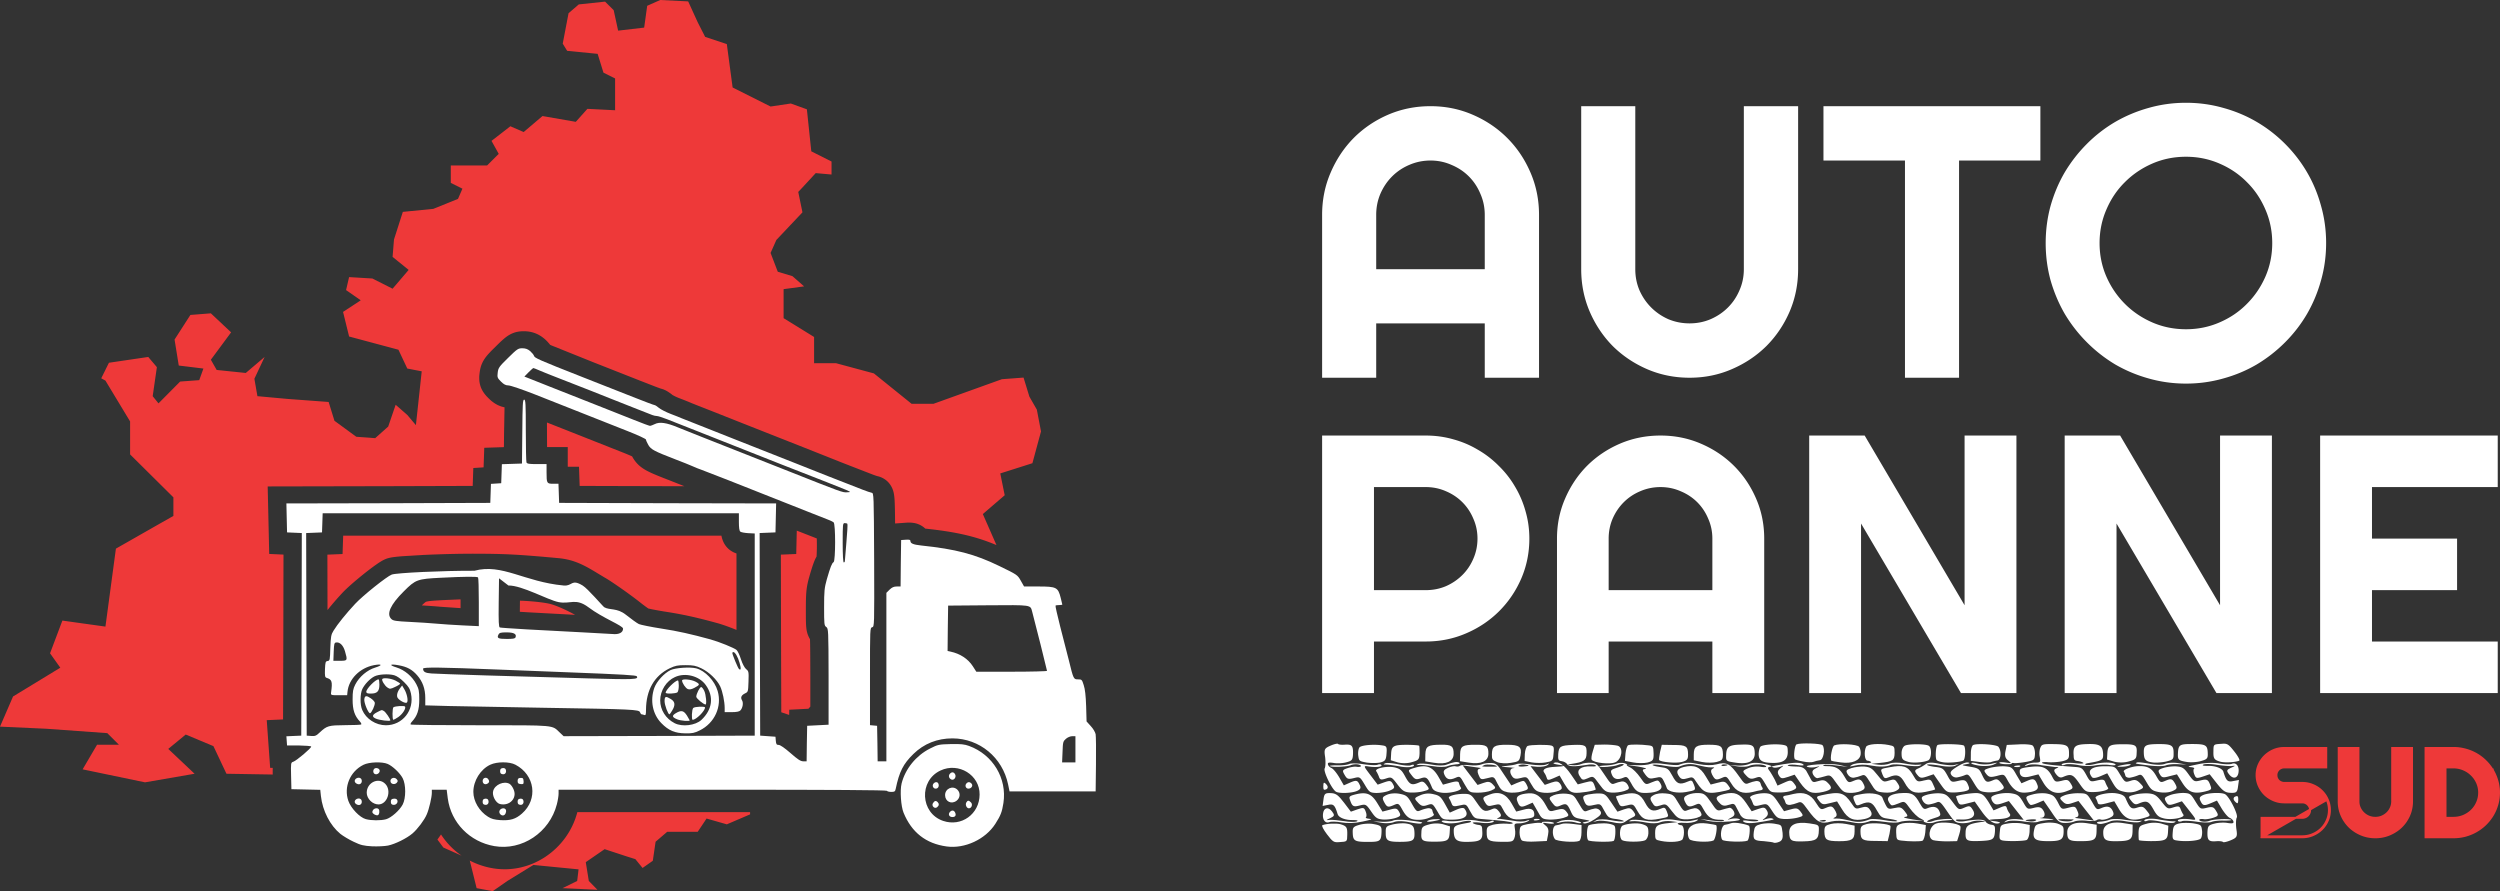
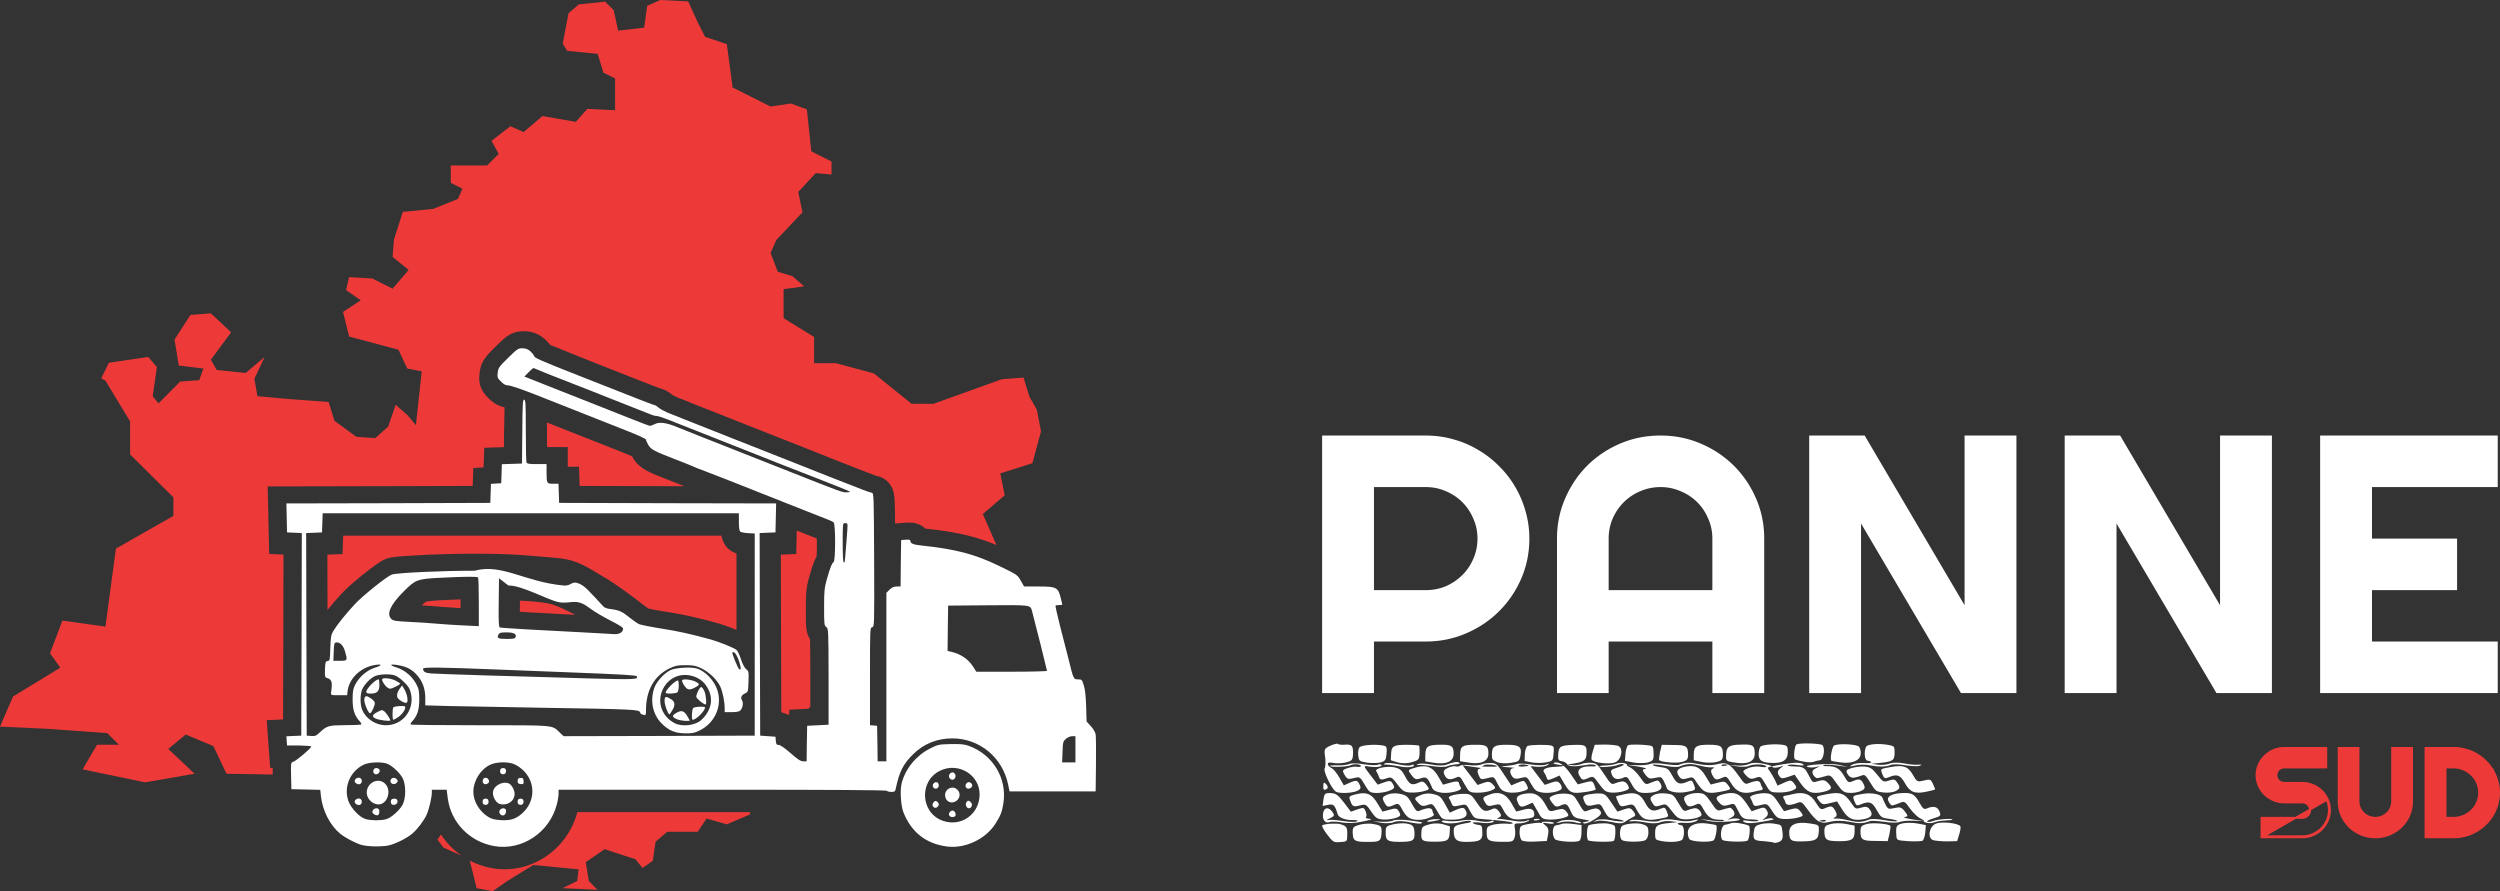
<svg xmlns="http://www.w3.org/2000/svg" width="1268" height="452" fill="none">
  <rect width="100%" height="100%" fill="#333333" stroke="none" />
  <path fill-rule="evenodd" d="M224.868 429.868l-2.004-2.705-1.012-1.35.268-.354 1.568-2.217c2.734 4.232 6.287 7.883 10.444 10.751l-9.264-4.125zm13.402 6.616l3.476 13.989 8.146 1.527 7.437-5.175 13.22-8.122 22.898 2.234-.702 5.888-7.437 3.648 17.702.821-4.366-4.475-1.539-9.535 9.569-6.588 11.095 3.647 4.487 1.413 3.652 4.475 5.196-3.647 1.411-9.65 5.911-5.061h15.461l4.488-6.709 10.271 2.941 11.797-5.06v-1.137l-13.311-.004h-74.3c-4.921 18.979-23.677 31.824-43.079 28.449-4.088-.709-7.949-2.031-11.483-3.869zm131.031-51.965l7.49 2.753-7.5 4.632h-2.159-83.077-5.838c-2.319-4.696-6.171-8.795-11.396-11.541-.87-.458-1.776-.833-2.695-1.138 6.316.033 10.012.118 12.367.333.293.027.535.054.732.079l.467.447.026.025.026.024 1.995 1.884 2.9 2.739 3.989-.009 48.438-.111h.011l34.224-.117zm30.964-21.898l-4-1.359-.123-38.19v-.01l-.09-41.749 7.8-.323.212-9.377.057-2.482 2.929 1.147.005.002.761.298.03.011 6.435 2.52.04 3.313c-.003 2.213-.063 4.326-.165 5.872-.645 1.1-1.031 2.078-1.258 2.653l-.012.031c-.718 1.818-1.475 4.291-2.376 7.404l-.014.048-.013.048c-.676 2.424-1.193 4.541-1.469 7.342-.25 2.534-.284 5.471-.284 9.53v.098.002c0 3.963 0 6.965.218 8.97.115 1.05.38 2.929 1.376 4.87a11.76 11.76 0 0 0 .497.873c.126 3.038.154 8.834.181 20.389v.013 13.831l-.966 1.078-.405.021-9.317.475-.049 2.651zm31.744-26.405l-1.032-.206-.193-13.124c-.074-1.566-.201-3.532-.708-5.316a11.92 11.92 0 0 0-1.318-3.021l-.004-.254-.024-4.945c0-4.199.049-6.167.187-7.568.111-1.125.285-1.968.819-3.888l.398-1.362a10.19 10.19 0 0 0 4.01-1.444l-.068 19.488-.001.02c-.52.849-.853 1.651-1.068 2.286-.69 2.029-.792 4.298-.852 5.665-.112 2.562-.139 6.788-.146 13.669zm39.747-36.192l-4.278 3.855.047-4.966.102-10.866c10.425 1.114 17.634 2.474 24.345 4.709l-.091 1.041h-13.214l-5.315 4.788-1.576.013-.02 1.426zm33.643-23.564l-6.911-15.737 11.095-9.535-2.247-11.063 16.297-5.181L528 218.82l-2.12-11.063-3.779-6.594-2.955-9.65-10.974.821-34.714 12.476h-11.094l-19.126-15.416-19.24-5.182h-11.095v-13.297l-15.461-9.535v-.471-14.246l10.386-1.413-5.898-5.181-7.443-2.234-3.652-9.536 2.943-6.594 13.227-14.004-2.132-10.356 1.896-1.999 6.958-7.537 8.031.707v-6.588l-10.272-5.181-2.234-21.305-8.152-2.941-10.258 1.528-19.253-9.656-2.943-22.011-10.986-3.647-3.779-7.416L349.042.707 334.877 0l-6.62 2.941-1.532 11.063-13.214 1.534-2.247-10.356-4.366-4.354-13.342 1.413-5.19 4.475-2.949 15.423 2.24 3.647 15.468 1.528 2.943 9.535 5.911 2.941v16.13l-14.05-.707-5.893 6.588-16.884-2.941-9.563 8.122-6.728-2.941-9.563 7.416 3.658 6.594-5.905 5.882h-18.41v8.829l5.905 2.941-2.247 5.176-12.512 5.06-15.468 1.528-4.487 14.01-.709 8.828 8.146 6.595-8.146 9.535-10.271-5.175-11.79-.713-1.533 6.595 7.437 5.175-8.969 5.888 3.071 12.476 25.024 6.709 4.487 9.535 7.316 1.413-2.477 22.953-.472 4.354-4.367-5.175-5.905-5.175-3.779 11.063-6.607 5.888-2.834-.236-6.728-.471-11.095-8.122-2.949-9.535-20.658-1.528-15.467-1.413-1.532-8.828 5.19-11.063-9.563 8.122-14.759-1.528-2.949-5.181 10.271-13.889-10.271-9.65-10.386.821-8.024 12.476 2.126 13.183 12.511 1.527-2.125 5.888-9.678.707-10.98 11.063-2.949-3.648 2.126-14.716-4.373-5.175-19.949 2.94-3.894 7.887 2.126 1.178 12.512 20.712v16.716l21.959 21.775v9.415l-8.503 4.824-20.657 11.77-5.311 39.548-21.838-3.056-6.256 16.594 5.196 7.302-23.964 14.595L0 368.551l23.377 1.063 31.043 2.235 5.899 5.887H49.224l-7.316 12.476 31.637 6.589 25.145-4.354-13.342-12.597 8.854-7.295 14.05 5.882 6.607 14.01 23.471.393c-.023-1.17-.028-2.325.019-3.382h-1.33l-.663-9.289-.332-4.655-.731-10.248 8.274-.365.135-41.829v-.01l.09-41.779-7.247-.321-.211-9.35-.332-14.687-.231-10.204 10.207-.022 51.697-.111h.011l42.067-.135.001-.019.312-9.059 5.21-.332.02-.585.322-9.346 9.347-.305.621-.02.068-6.636v-.013l.247-13.55 44.273-23.156 25.376 9.995h0l7.291 2.832 2.179.797.115.04a10.34 10.34 0 0 1 1.109.326c.594.211 1.072.438 1.37.589.606.307 1.129.633 1.495.872a25.95 25.95 0 0 1 1.99 1.458l.021.013c.188.112.485.278.881.479.792.404 1.711.816 2.499 1.118 2.458.915 5.122 1.998 6.039 2.414l.005.002a505.82 505.82 0 0 0 3.49 1.386l6.199 2.437.022.008 1.718.675 14.811 5.868 31.445 12.412 16.463 6.535.022.01.023.01c.612.272 2.569 1.031 12.472 4.873l4.812 1.867.025.01.025.01c.753.296 1.549.585 2.195.802l.392.129.245.077a10.68 10.68 0 0 1 4.951 2.465c2.267 2.018 3.018 4.434 3.287 5.435.502 1.875.609 4.161.68 6.089.082 2.209.133 5.415.174 10.046l3.095-.221 2.328-.166.052-.003.053-.004.069-.004.045-.003c.728-.047 2.852-.185 4.924.362 1.159.306 3.033 1.003 4.728 2.639 15.208 1.603 25.292 3.814 36.109 8.349zm-249.497-69.872l44.272-23.156-20.531-8.254-.609-.271c-.164-.216-.324-.416-.474-.597a21.78 21.78 0 0 0-2.39-2.455l-.121-.105-.124-.102c-3.058-2.503-6.42-3.648-10.27-3.648-.693 0-2.12.009-3.76.413-1.792.442-3.27 1.2-4.509 2.038-1.862 1.259-3.838 3.212-5.794 5.144l-.148.147c-2.064 2.014-4.087 3.995-5.445 5.939-2.038 2.917-2.513 5.513-2.747 7.523l-.022.177c-.124.988-.489 3.884.599 6.876 1.039 2.858 3.071 4.855 3.811 5.583l.137.135c1.059 1.059 2.522 2.36 4.445 3.343 1.227.627 2.46 1.035 3.68 1.27zm-71.53 172.354l.084-.087a18.38 18.38 0 0 0 .558-.069l-.642.156zm156.616-178.671c.001 0 .008.005.022.014-.015-.009-.022-.014-.022-.014zm-76.035 46.519l.01-.298.851-.027 1.428-.047.101.017a16.31 16.31 0 0 0 .905.126c.202 1.202.612 2.767 1.498 4.314a11.55 11.55 0 0 0 .509.812h-5.471l.169-4.897zm13.006-20.043h-.489l-.041-7.236-.009-5.219 7.474 2.951 7.677 3.032.001.001 9.24 3.657.013.005 13.317 5.266.008.003.007.003c2.13.834 4.008 1.618 5.438 2.254l.092.169.242.432.053.092.055.091c.658 1.097 1.577 2.411 2.998 3.712 1.336 1.221 2.777 2.122 4.165 2.858 2.547 1.353 6.276 2.838 11.558 4.876l.019.007.02.008 7.316 2.895-7.717-.016h-.01l-45.389-.137-.003-.07-.33-9.658h-5.705v-9.976h-10zm-103.896 44.94h191.845l-28.212 38.59c-2.526-.395-5-.841-6.914-1.226l-1.95-.417-.868-.61c-1.059-.761-2.354-1.741-3.595-2.729l-.014-.011-.015-.012c-4.649-3.673-13.862-10.182-17.331-12.154l-.077-.043-.068-.038-.029-.017-.434-.257-1.317-.794-.278-.168-3.417-2.057c-6.59-3.977-11.426-6.005-18.037-6.642l-.021-.002-.02-.002c-20.05-1.848-26.728-2.203-41.893-2.259h-.002c-8.267-.029-18.331.24-26.632.627l-10.88.661c-1.463.119-2.805.249-3.919.392l-.057.007c-.724.092-2.467.314-3.987.879l-.026.01-.026.009c-1.323.501-2.514 1.232-3.139 1.625-.804.506-1.672 1.1-2.536 1.718a139.26 139.26 0 0 0-5.767 4.393c-3.865 3.089-8.366 6.94-10.842 9.593l-.004.003c-2.552 2.738-5.201 5.788-7.489 8.664l-.06-28.107 7.691-.318.318-9.266.002-.042zm191.845 0l-28.211 38.59c9.051 1.402 15.806 2.936 25.98 5.722l.01.003c2.739.753 6.185 2.003 9.002 3.145l.848.348v-38.782a11.58 11.58 0 0 1-3.453-1.821c-2.371-1.843-3.288-4.178-3.606-5.069-.274-.77-.451-1.507-.57-2.136zm-37.844 36.757c-.063-.018-.053-.017.013.004l-.013-.004zm-139.835 5.952l.015-.016c.376 3.173 1.831 6.047 4.167 8.241 2.589 2.435 5.503 3.18 7.716 3.524 1.961.305 4.599.46 7.905.619 4.436.22 10.29.598 13.006.854 3.12.3 9.335.696 13.863.92h.011l.01.001 8.202.388 1.163.055c.222.46.484.916.789 1.364l.058.083.136.191-21.77-.649c-2.95-.035-5.309-.014-7.024.104-.766.053-1.944.156-3.129.452-.308.077-.898.232-1.622.531-2.29-1.055-4.641-1.69-7.002-2.116-1.334-.249-2.685-.441-3.924-.501-.592-.029-1.481-.045-2.473.079a11.29 11.29 0 0 0-1.837.385c-.504-.153-.931-.243-1.235-.298a13.23 13.23 0 0 0-2.757-.188c-1.287.04-2.655.234-3.939.474l-.034.006-.034.007a27.02 27.02 0 0 0-2.946.744l-.205-.706-.03-.106-.008-.025-.007-.025c-.671-2.263-1.789-4.713-3.607-6.821 1.795-2.259 4.084-4.935 6.538-7.568l.001-.001.003-.002zm67.842 16.65c-.47-.328-.993-.768-1.497-1.336l.018.002 3.083.237.048.004.062.004 2.827.189a10.36 10.36 0 0 1-.216.185 8.51 8.51 0 0 1-1.213.841l-1.398-.056-.11-.005-1.604-.065zm13.422.534c.241-.265.475-.55.698-.855l25.849 1.36 14.542.807c2.648.253 6.045.091 9.243-1.532a13.01 13.01 0 0 0 4.151-3.322 86.41 86.41 0 0 0 2.858.619c2.216.446 4.978.943 7.773 1.38l.008.001.007.001 3.122.506a42.4 42.4 0 0 0-1.645.74l-.052.025-.052.025c-2.605 1.265-4.914 2.795-6.933 4.553a10.03 10.03 0 0 0-1.072-.601 11.54 11.54 0 0 0-2.134-.785c-.902-.236-1.797-.366-2.453-.447-1.403-.175-3.361-.325-5.953-.479-5.271-.312-14.106-.69-28.579-1.244l-5.058-.196-14.32-.556zm-51.172-26.766c1.51-.167 3.507-.286 6.547-.441l8.719-.377.01 2.749v1.697l-10.657-.733-.009-.001-.009-.001c-2.104-.198-5.564-.441-8.982-.647 1.836-1.766 2.119-1.836 2.197-1.855.18-.064.708-.228 2.184-.391zm50.601 5.803l-5.268-.318.029-3.15v-.011l.034-2.48c5.287.184 10.953.753 14.554 1.473l.025.005.026.005c1.705.332 5.085 1.542 9.22 3.55 1.411.686 2.807 1.414 4.138 2.156l-22.758-1.23zm-65.829-4.253c0-.001.01.001.028.005-.019-.003-.028-.005-.028-.005zm4.871 7.657c-.008.021-.012.032-.013.033s.003-.011.013-.033zm-27.845 16.008l-.003.028.003-.028zm6.314 48.473a10.6 10.6 0 0 0 2-.768 23.66 23.66 0 0 0 1.133.391c-.97.07-2.034.187-3.133.377zm14.903 1.139a16.51 16.51 0 0 0-1.754-.635 22.93 22.93 0 0 0 4.992-1.227l.157.076a10.1 10.1 0 0 0 1.332.52 10.33 10.33 0 0 0 1.207.297c.435.08.801.119.962.135.376.038.758.061 1.051.077a94.63 94.63 0 0 0 2.378.084l7.761.126 24.84.111h3.371c-.832.262-1.652.575-2.445.945l-.004.002c-5.136 2.398-9.229 6.698-11.71 11.752h-6.171-7.537-5.679a17.17 17.17 0 0 0-.292-.574c-1.383-2.6-3.462-4.968-5.296-6.712-1.795-1.706-4.33-3.744-7.133-4.964l-.015-.006-.015-.007zm240.013-118.484c-.044-.006-.249-.031-.57-.103l.167.033a3.14 3.14 0 0 0 .103.019l.154.028.146.023zm-27.318 7.835c-.006-.032-.006-.037-.002-.011l.002.011zm-84.571 40.056c.019.011.022.013.006.004l-.006-.004zm-78.634 93.964c0-1.925 1.482-4.087 2.785-4.722l.009-.002c.045-.015.23-.075.578-.138a10.13 10.13 0 0 1 1.738-.143 8.97 8.97 0 0 1 1.588.129c.084.016.15.031.199.042 2.04 1.145 2.839 2.717 3.01 3.986.172 1.281-.201 2.865-1.847 4.312h0c-.467.411-.747.599-.888.684a.85.85 0 0 1-.208.098c-.11.033-.726.2-2.686.077-.562-.043-.944-.086-1.21-.125a5.81 5.81 0 0 1-.254-.042l-.027-.017-.06-.038c-1.86-1.163-2.727-3.232-2.727-4.101zm-63.972 1.216c-.696-2.046.213-4.686 2.499-5.917.072-.019.179-.044.321-.071.49-.094 1.155-.171 1.901-.198s1.409.005 1.889.063l.06.007.051.037c.32.232.72.562 1.143.964s.792.803 1.076 1.152c.115.142.198.253.255.332.015.065.034.15.054.258.089.481.154 1.139.154 1.88s-.065 1.399-.154 1.88c-.02.111-.04.198-.055.263-.064.089-.166.222-.314.397-.322.38-.738.806-1.198 1.211-.401.354-.757.624-1.023.802-.086.012-.188.024-.305.036a16.61 16.61 0 0 1-1.712.077c-.635-.002-1.23-.036-1.724-.091l-.185-.022-.194-.027a8.61 8.61 0 0 1-.973-.886c-.45-.47-.852-.975-1.158-1.435-.281-.422-.389-.669-.406-.708l-.002-.004z" fill="url(#A)" />
-   <path d="M753.068 136.549v-27.565c0-3.777-.735-7.331-2.206-10.66-1.407-3.394-3.357-6.339-5.851-8.836s-5.435-4.45-8.825-5.859c-3.325-1.473-6.874-2.209-10.647-2.209s-7.353.736-10.742 2.209c-3.326 1.409-6.235 3.362-8.729 5.859s-4.476 5.443-5.947 8.836c-1.407 3.329-2.11 6.883-2.11 10.66v27.565h55.057zm27.529 55.033h-27.529v-27.565h-55.057v27.565h-27.433v-82.598c0-7.619 1.439-14.758 4.316-21.417 2.878-6.723 6.778-12.582 11.702-17.576 4.988-4.994 10.807-8.932 17.458-11.813 6.714-2.881 13.876-4.322 21.485-4.322s14.74 1.441 21.39 4.322c6.715 2.881 12.566 6.819 17.554 11.813s8.92 10.853 11.798 17.576c2.877 6.659 4.316 13.798 4.316 21.417v82.598zm131.409-55.033c0 7.619-1.439 14.791-4.316 21.514-2.878 6.659-6.811 12.485-11.798 17.48-4.988 4.93-10.839 8.836-17.554 11.717-6.65 2.881-13.78 4.322-21.39 4.322s-14.771-1.441-21.485-4.322c-6.651-2.881-12.47-6.787-17.458-11.717-4.923-4.995-8.824-10.821-11.702-17.48-2.877-6.723-4.316-13.895-4.316-21.514V53.856h27.433v82.694c0 3.778.703 7.331 2.11 10.661 1.471 3.329 3.453 6.243 5.947 8.74s5.403 4.482 8.729 5.954c3.389 1.409 6.97 2.113 10.742 2.113s7.322-.704 10.647-2.113c3.39-1.472 6.331-3.457 8.825-5.954s4.444-5.411 5.851-8.74c1.471-3.33 2.206-6.883 2.206-10.661V53.856h27.529v82.694zm81.627 55.033H966.2V81.42h-41.341V53.856h110.021V81.42h-41.247v110.162zm186.177-68.286c0 6.531-.86 12.838-2.59 18.919-1.66 6.019-4.02 11.686-7.09 17-3.07 5.251-6.78 10.054-11.13 14.408s-9.14 8.099-14.39 11.237c-5.24 3.073-10.9 5.442-16.98 7.107-6.07 1.729-12.37 2.593-18.89 2.593s-12.82-.864-18.9-2.593c-6.01-1.665-11.67-4.034-16.98-7.107-5.24-3.138-10.04-6.883-14.38-11.237-4.35-4.354-8.09-9.157-11.23-14.408-3.07-5.314-5.46-10.981-7.19-17-1.66-6.081-2.49-12.388-2.49-18.919s.83-12.838 2.49-18.921c1.73-6.083 4.12-11.75 7.19-17 3.14-5.25 6.88-10.053 11.23-14.407a70.84 70.84 0 0 1 14.38-11.141c5.31-3.073 10.97-5.442 16.98-7.107 6.08-1.729 12.38-2.593 18.9-2.593s12.82.864 18.89 2.593c6.08 1.665 11.74 4.034 16.98 7.107A70.9 70.9 0 0 1 1159 72.968c4.35 4.354 8.06 9.156 11.13 14.407s5.43 10.917 7.09 17c1.73 6.083 2.59 12.39 2.59 18.921zm-27.33 0c0-6.019-1.15-11.686-3.46-17-2.3-5.378-5.43-10.021-9.4-13.927-3.9-3.97-8.53-7.107-13.9-9.412-5.31-2.305-10.97-3.457-16.98-3.457-6.08 0-11.77 1.152-17.08 3.457-5.3 2.305-9.94 5.442-13.9 9.412-3.97 3.906-7.1 8.549-9.4 13.927-2.31 5.314-3.46 10.981-3.46 17s1.15 11.685 3.46 17c2.3 5.25 5.43 9.86 9.4 13.83 3.96 3.97 8.6 7.107 13.9 9.412 5.31 2.305 11 3.458 17.08 3.458 6.01 0 11.67-1.153 16.98-3.458 5.37-2.305 10-5.442 13.9-9.412 3.97-3.97 7.1-8.58 9.4-13.83 2.31-5.315 3.46-10.981 3.46-17z" fill="#fff" />
  <path d="M1173.13 423.577c1.71-.723 3.21-1.704 4.48-2.945 1.28-1.26 2.29-2.725 3.01-4.389.74-1.673 1.11-3.461 1.11-5.36s-.37-3.686-1.11-5.358c-.72-1.685-1.73-3.15-3.01-4.391-1.27-1.262-2.77-2.243-4.48-2.946-1.71-.727-3.53-1.09-5.47-1.09h-9.05a4.1 4.1 0 0 1-1.58-.301 4.25 4.25 0 0 1-1.29-.823 4.31 4.31 0 0 1-.84-1.259c-.2-.492-.3-1.013-.3-1.565a3.86 3.86 0 0 1 .3-1.532c.21-.479.49-.887.84-1.231a3.95 3.95 0 0 1 1.29-.853 4.08 4.08 0 0 1 1.58-.302h20.76.5v-.5-8.867-.5h-.5-20.76c-1.94 0-3.76.363-5.47 1.091a14.4 14.4 0 0 0-4.47 2.976c-1.27 1.24-2.27 2.694-3.01 4.356-.75 1.673-1.12 3.462-1.12 5.362s.37 3.7 1.12 5.392v.001c.74 1.662 1.74 3.124 3 4.384l.01.007c1.29 1.238 2.78 2.217 4.47 2.94 1.71.728 3.53 1.091 5.47 1.091h9.05a4.08 4.08 0 0 1 1.58.302 3.62 3.62 0 0 1 1.25.844l.01.009.01.009c.37.343.66.75.86 1.223a3.86 3.86 0 0 1 .31 1.531c0 .554-.11 1.062-.31 1.532a3.93 3.93 0 0 1-.87 1.262c-.35.344-.77.618-1.26.822a4.08 4.08 0 0 1-1.58.302h-20.1-.5v.5 8.866.5h.5 20.1c1.94 0 3.76-.362 5.47-1.09zm0 0v.001l-.2-.461m.2.46l-.2-.46zm-.2-.46c-1.64.7-3.39 1.05-5.27 1.05h-19.6l32.1-18.444c.71 1.607 1.07 3.327 1.07 5.16a12.62 12.62 0 0 1-1.07 5.159c-.7 1.607-1.66 3.017-2.9 4.233-1.22 1.194-2.67 2.142-4.33 2.842zm91.4-32.512a23.04 23.04 0 0 0-3.61-4.576c-1.4-1.39-2.96-2.579-4.68-3.569a22.81 22.81 0 0 0-5.55-2.274c-1.96-.548-4-.821-6.12-.821h-13.63-.5v.5 44.302.5h.5 13.63c2.12 0 4.16-.262 6.12-.789h.01c1.97-.547 3.82-1.315 5.54-2.305s3.28-2.167 4.67-3.535l.01-.004c1.39-1.387 2.6-2.911 3.61-4.574v-.003c1.01-1.686 1.78-3.486 2.32-5.402a21.68 21.68 0 0 0 .84-6.039c0-2.083-.28-4.086-.84-6.006-.54-1.937-1.31-3.739-2.32-5.405zm0 0v-.001l-.43.261.43-.258v-.002zm-42.41 22.982v-.001c.97-2.229 1.46-4.604 1.46-7.121v-26.6-.5h-.5-9.06-.5v.5 26.6c0 1.147-.22 2.219-.68 3.223v.009c-.44 1.012-1.04 1.894-1.82 2.651-.77.757-1.68 1.361-2.74 1.812-1.03.426-2.13.641-3.31.641s-2.29-.214-3.34-.641c-1.04-.45-1.94-1.054-2.72-1.812-.77-.758-1.39-1.641-1.84-2.655-.44-1.005-.66-2.08-.66-3.228v-26.6-.5h-.5-9.02-.5v.5 26.6c0 2.517.49 4.892 1.46 7.121v.001c.97 2.198 2.29 4.124 3.96 5.776v.004c1.69 1.631 3.65 2.921 5.9 3.87v.001c2.27.954 4.69 1.429 7.26 1.429s4.98-.475 7.23-1.43c2.26-.949 4.24-2.239 5.93-3.87v-.002c1.69-1.652 3.02-3.579 3.99-5.778zm34.48-16.532l.01.005c.68 1.54 1.02 3.19 1.02 4.956s-.34 3.428-1.03 4.989v.003a12.78 12.78 0 0 1-2.79 4.074c-1.17 1.148-2.56 2.061-4.17 2.738-1.57.653-3.26.981-5.07.981h-4.01v-25.569h4.01c1.81 0 3.49.338 5.07 1.01v.001c1.61.676 2.99 1.599 4.17 2.767v.006c1.19 1.147 2.12 2.493 2.79 4.039z" fill="#ee3939" />
  <path d="M1173.13 423.577c1.71-.723 3.21-1.704 4.48-2.945 1.28-1.26 2.29-2.725 3.01-4.389.74-1.673 1.11-3.461 1.11-5.36s-.37-3.686-1.11-5.358c-.72-1.685-1.73-3.15-3.01-4.391-1.27-1.262-2.77-2.243-4.48-2.946-1.71-.727-3.53-1.09-5.47-1.09h-9.05a4.1 4.1 0 0 1-1.58-.301 4.25 4.25 0 0 1-1.29-.823 4.31 4.31 0 0 1-.84-1.259c-.2-.492-.3-1.013-.3-1.565a3.86 3.86 0 0 1 .3-1.532c.21-.479.49-.887.84-1.231a3.95 3.95 0 0 1 1.29-.853 4.08 4.08 0 0 1 1.58-.302h20.76.5v-.5-8.867-.5h-.5-20.76c-1.94 0-3.76.363-5.47 1.091a14.4 14.4 0 0 0-4.47 2.976c-1.27 1.24-2.27 2.694-3.01 4.356-.75 1.673-1.12 3.462-1.12 5.362s.37 3.7 1.12 5.392v.001c.74 1.662 1.74 3.124 3 4.384l.01.007c1.29 1.238 2.78 2.217 4.47 2.94 1.71.728 3.53 1.091 5.47 1.091h9.05a4.08 4.08 0 0 1 1.58.302 3.62 3.62 0 0 1 1.25.844l.01.009.01.009c.37.343.66.75.86 1.223a3.86 3.86 0 0 1 .31 1.531c0 .554-.11 1.062-.31 1.532a3.93 3.93 0 0 1-.87 1.262c-.35.344-.77.618-1.26.822a4.08 4.08 0 0 1-1.58.302h-20.1-.5v.5 8.866.5h.5 20.1c1.94 0 3.76-.362 5.47-1.09zm0 0v.001l-.2-.461m.2.46l-.2-.46m0 0c-1.64.7-3.39 1.05-5.27 1.05h-19.6l32.1-18.444c.71 1.607 1.07 3.327 1.07 5.16a12.62 12.62 0 0 1-1.07 5.159c-.7 1.607-1.66 3.017-2.9 4.233-1.22 1.194-2.67 2.142-4.33 2.842zm91.4-32.512a23.04 23.04 0 0 0-3.61-4.576c-1.4-1.39-2.96-2.579-4.68-3.569a22.81 22.81 0 0 0-5.55-2.274c-1.96-.548-4-.821-6.12-.821h-13.63-.5v.5 44.302.5h.5 13.63c2.12 0 4.16-.262 6.12-.789h.01c1.97-.547 3.82-1.315 5.54-2.305s3.28-2.167 4.67-3.535l.01-.004c1.39-1.387 2.6-2.911 3.61-4.574v-.003c1.01-1.686 1.78-3.486 2.32-5.402a21.68 21.68 0 0 0 .84-6.039c0-2.083-.28-4.086-.84-6.006-.54-1.937-1.31-3.739-2.32-5.405zm0 0v-.001l-.43.261.43-.258v-.002zm-42.41 22.982v-.001c.97-2.229 1.46-4.604 1.46-7.121v-26.6-.5h-.5-9.06-.5v.5 26.6c0 1.147-.22 2.219-.68 3.223v.009c-.44 1.012-1.04 1.894-1.82 2.651-.77.757-1.68 1.361-2.74 1.812-1.03.426-2.13.641-3.31.641s-2.29-.214-3.34-.641c-1.04-.45-1.94-1.054-2.72-1.812-.77-.758-1.39-1.641-1.84-2.655-.44-1.005-.66-2.08-.66-3.228v-26.6-.5h-.5-9.02-.5v.5 26.6c0 2.517.49 4.892 1.46 7.121v.001c.97 2.198 2.29 4.124 3.96 5.776v.004c1.69 1.631 3.65 2.921 5.9 3.87v.001c2.27.954 4.69 1.429 7.26 1.429s4.98-.475 7.23-1.43c2.26-.949 4.24-2.239 5.93-3.87v-.002c1.69-1.652 3.02-3.579 3.99-5.778zm34.48-16.532l.01.005c.68 1.54 1.02 3.19 1.02 4.956s-.34 3.428-1.03 4.989v.003a12.78 12.78 0 0 1-2.79 4.074c-1.17 1.148-2.56 2.061-4.17 2.738-1.57.653-3.26.981-5.07.981h-4.01v-25.569h4.01c1.81 0 3.49.338 5.07 1.01v.001c1.61.676 2.99 1.599 4.17 2.767v.006c1.19 1.147 2.12 2.493 2.79 4.039z" stroke="#ee3939" />
  <g fill="#fff">
    <path d="M696.877 247.046v52.276h26.3c3.604 0 6.994-.668 10.171-2.004 3.177-1.396 5.956-3.279 8.339-5.647s4.246-5.13 5.59-8.287c1.405-3.218 2.107-6.618 2.107-10.2s-.702-6.952-2.107-10.11c-1.344-3.217-3.208-6.01-5.59-8.378s-5.162-4.22-8.339-5.556c-3.177-1.396-6.567-2.094-10.171-2.094h-26.3zm0 104.461h-26.299v-130.6h52.599c4.826 0 9.468.638 13.928 1.913 4.46 1.214 8.614 2.975 12.462 5.282a49.6 49.6 0 0 1 10.63 8.197c3.238 3.157 5.987 6.679 8.247 10.564 2.322 3.886 4.093 8.045 5.315 12.477 1.283 4.433 1.925 9.047 1.925 13.844 0 7.164-1.375 13.934-4.124 20.309-2.749 6.314-6.506 11.839-11.271 16.575s-10.355 8.47-16.769 11.202c-6.354 2.732-13.135 4.099-20.343 4.099h-26.3v26.138zm171.633-52.185v-26.138c0-3.583-.703-6.952-2.108-10.11-1.344-3.217-3.207-6.01-5.589-8.378s-5.193-4.22-8.431-5.556c-3.177-1.396-6.567-2.094-10.171-2.094s-7.026.698-10.263 2.094c-3.177 1.336-5.957 3.188-8.339 5.556s-4.277 5.161-5.682 8.378c-1.344 3.158-2.016 6.527-2.016 10.11v26.138h52.599zm26.299 52.185H868.51v-26.138h-52.599v26.138h-26.207v-78.323c0-7.226 1.374-13.995 4.123-20.31 2.749-6.375 6.476-11.93 11.18-16.666 4.765-4.736 10.324-8.47 16.677-11.202 6.415-2.732 13.257-4.099 20.527-4.099s14.081 1.367 20.434 4.099c6.415 2.732 12.005 6.466 16.77 11.202s8.522 10.291 11.271 16.666c2.749 6.315 4.123 13.084 4.123 20.31v78.323zm127.921 0H994.6l-50.674-85.974v85.974h-26.3v-130.6h28.133l50.674 86.065v-86.065h26.297v130.6zm129.58 0h-28.14l-50.67-85.974v85.974h-26.3v-130.6h28.13l50.68 86.065v-86.065h26.3v130.6zm114.54 0h-90.08v-130.6h90.08v26.139h-63.78v26.138h43.16v26.138h-43.16v26.047h63.78v26.138zm-362.708 26.256c-3.965-.56-10.145-.046-11.195.899-.497.509-.944 2.248-.958 3.892.106 3.132 1.511 4.149 6.232 4.375 6.295.302 8.844-1.498 8.507-6.262-.031-2.202-.4-2.521-2.586-2.904zm.913 19.154l-3.499 1.546-1.367-2.961c-.867-1.64-2.119-3.784-2.832-4.722-.986-1.298-.827-1.753.826-1.906 1.016-.16-.359-.805-3.198-1.381-3.492-.769-6.136-.757-7.838-.005-1.325.585-4.183.98-6.354.784l-3.895-.303 4.074.705c2.187.383 5.02.287 6.155-.214 2.46-1.087 7.763-.925 8.641.229.328.433-.837.562-2.724.24-2.037-.353-4.612-.082-6.504.753-2.837 1.254-2.917 1.482-.933 3.592 1.614 1.791 2.566 2.045 4.756 1.27 2.624-.87 2.679-.798 5.112 3.233 2.338 4.073 2.487 4.104 6.705 4.167 2.455.071 5.503-.408 7.016-1.076 2.176-.961 2.335-1.417.909-3.292-1.535-2.019-1.928-2.038-5.05-.659zm-22.083-19.243c-6.21.143-7.409 1.058-7.481 5.617-.073 2.73-.018 2.802 4.693 3.514 6.3.974 9.8-.572 9.823-4.531-.103-4.29-.88-4.814-7.035-4.6zm25.339 32.832l-3.45.946-2.896-4.308c-2.239-3.443-3.345-4.399-5.476-4.71-3.571-.542-9.715 1.017-8.729 2.315.384.504.923 1.712 1.297 2.702.514 1.507 1.206 1.587 3.94.861 3.316-.791 3.371-.718 5.828 3.013 2.183 3.37 2.906 3.822 5.864 4.056 1.873.137 4.935-.157 6.857-.62 3.167-.821 3.301-.977 1.766-2.996-1.426-1.875-2.078-2.069-5.001-1.259z" />
    <path d="M890.688 396.134c-1.016.16-2.694.612-3.734 1.072-1.703.752-2.221.403-4.828-3.359-4.651-6.616-6.394-7.579-11.617-6.139-2.111.547-5.692.491-8.83-.146-4.686-1.012-6.788-.951-10.303.409-.717.221-3.769.028-6.892-.423-3.028-.493-6.365-.56-7.405-.101s-4.198.795-6.952.663l-5.059-.173 5.702.852c3.178.523 4.836 1.043 3.726 1.244-1.653.153-1.663.639-.073 2.73 1.7 2.236 2.352 2.429 5.14 1.775s3.237-.562 4.354 1.738c.703 1.423 1.366 2.961 1.506 3.477.639 1.837 5.365 2.736 9.712 1.971 5.119-.912 5.119-.912 3.887-4.029-.748-1.981-1.102-2.114-2.994-1.278-4.162 1.838-5.631 1.235-7.835-2.993-2.009-3.641-2.323-3.887-6.532-4.436-2.43-.372-3.939-.861-3.372-1.112s3.431.026 6.365.56 5.986.727 6.892.424c3.894-1.528 5.94-1.661 9.691-.717 2.201.569 5.135 1.103 6.504 1.076 1.952-.091 2.156.011.982.627-1.041.459-1.1 1.545-.342 3.041 1.501 2.805 2.004 2.968 5.031 1.631 2.175-.961 2.38-.859 4.633 2.77 2.502 4.289 5.795 5.628 10.938 4.416 1.584-.411 3.506-.874 4.332-.951.678-.106.971-.717.587-1.222-.438-.577-.867-1.64-1.022-2.342s-1.121-1.143-2.192-1.055zm-15.956-7.691c-1.015.16-1.763.008-1.588-.261.119-.342.741-.521 1.528-.483 2.007-.02 2.052.539.06.744zm-8.019-10.714c-6.32-.002-7.574.841-7.636 4.915l-.003 2.988 4.183.849c2.391.485 5.767.439 7.445-.014 2.734-.726 3.137-1.193 3.17-3.808-.102-4.29-.934-4.886-7.159-4.93zm33.072 40.012c-1.887-.322-4.815-.184-6.643.237-2.733.726-3.231 1.235-3.603 3.904-.455 4.055.023 4.518 5.138 4.763 2.321.227 4.696.527 5.01.773.409.205 1.668.034 2.804-.467 1.513-.669 1.896-1.994 1.645-4.484-.59-4.267-.277-4.021-4.351-4.726zm-8.047-7.427l-3.286 1.163-2.732-4.092c-3.389-4.957-5.77-5.928-11.252-4.663-4.466 1.106-4.824 2.131-1.954 4.909 1.121 1.143 2.356 1.272 4.358.58 2.624-.87 2.883-.695 4.179 2.007l1.735 3.28c1.316 1.731 2.377 2.129 6.052 2.143 2.211.083 3.556.356 2.799.69s-2.913.324-4.8.002-3.108-.265-2.779.167c.932 1.226 4.025 1.305 9.821.286 6.567-1.167 6.323-1.156 4.909-1.687-.558-.235-2.062-.052-3.252.377-1.947.764-2.001.692-.155-.702 1.334-1.071 1.637-2.168.84-3.55-1.033-1.856-1.575-1.905-4.483-.91zm-20.476-13.305l-3.6.916-2.487-4.104c-2.847-4.908-5.731-6.042-11.119-4.818-3.6.916-4.211 2.438-2.183 5.107.878 1.154 1.869 1.294 4.02.633 2.529-.829 2.883-.696 4.627 2.098 3.694 5.689 5.746 6.228 14.694 4.202 2.693-.612 2.773-.84 1.238-2.859-1.426-1.875-2.078-2.068-5.19-1.175zm11.816 20.694c-1.997-.466-4.303-.507-5.06-.173s-2.151.661-3.166.821c-1.748.194-2.721 5.729-1.295 7.604.712.938 10.832 1.284 12.724.449.946-.418 1.629-6.5.861-7.51-.219-.288-2.027-.838-4.064-1.191zm-34.333-39.841l-5.886-.097-.879 3.664c-.377 1.997-.62 3.838-.455 4.055.822 1.081 8.666 1.759 11.494.991 2.733-.726 3.176-1.307 3.169-3.809-.047-4.217-.879-4.813-7.443-4.804zm28.397 31.867c-.678.106-2.356.558-3.695.957-2.434.787-2.694.612-5.59-3.696-2.826-4.05-3.509-4.615-6.262-4.747-1.629-.148-4.094.267-5.513.893-1.986.878-2.319 1.603-1.546 3.285 1.311 2.888 2.168 3.184 5.195 1.847 2.365-1.045 2.569-.942 4.523 2.626 2.174 3.856 4.122 4.923 8.529 4.902 1.37-.027 2.077.239 1.415.532s-3.511.202-6.484-.219l-5.349-.72 4.348 1.066c4.293.993 18.904-.066 15.193-1.124-1.006-.326-2.864-.277-4.108.081-2.017.505-1.922.463.049-.6 1.837-.908 2.265-1.675 1.547-3.285-.579-1.093-1.481-1.947-2.252-1.798zm-11.26 7.96c-5.647-.781-9.526.933-9.797 4.232-.139 1.313.241 2.976.789 3.697.987 1.298 9.697 1.786 12.156.699 1.041-.459 2.197-6.75 1.429-7.76-.109-.144-2.201-.569-4.577-.868zm-29.761-39.645c-3.665-.5-9.252-.536-10.293-.077-.568.251-1.149 2.146-1.377 4.173l-.281 3.785 4.129.777c2.241.455 5.523.45 7.256.07 2.828-.768 3.231-1.235 3.149-4.666-.137-3.504-.207-3.763-2.583-4.062zm23.352 31.879c-1.016.16-2.694.612-3.734 1.072-1.608.71-2.032.32-4.41-3.639-2.502-4.289-2.816-4.535-6.522-4.922-2.226-.269-4.745.074-6.055.845-1.876 1.022-2.06 1.777-.824 3.736 1.252 2.144 1.755 2.307 4.284 1.479 2.718-.912 2.923-.81 5.774 2.94 2.522 3.317 3.448 3.871 6.312 4.147 1.872.136 4.73-.259 6.354-.783 2.623-.871 2.782-1.325 1.86-3.037-.743-1.31-1.874-1.967-3.039-1.838zm-.723 6.197c-1.867.536-5.149.541-7.146.074-4.577-.868-7.953-.821-10.318.223-1.041.46-4.283.351-7.216-.184-3.028-.492-6.176-.643-6.972-.195-1.23.543-1.026.645.872.482 1.26-.171 4.422.166 6.962.681 2.69.546 5.672.481 6.997-.104s3.804-.814 5.637-.564l3.366.44-4.322.464c-6.314.67-7.095 1.304-7.133 5.078.027 3.36.082 3.432 2.921 4.008 4.632.94 10.473.479 11.045-.929 1.134-2.332.757-6.982-.667-7.027-.638-.008-1.549-.376-1.823-.736-.329-.433 1.269-.657 3.441-.461 2.265.155 4.88-.229 6-.916 1.538-.969 1.239-1.029-1.644-.334z" />
    <path d="M840.849 395.897c-.448-.091-1.977.392-3.49 1.06-2.743 1.212-2.798 1.14-5.46-2.694-1.495-2.133-3.683-4.345-5.058-4.99-1.225-.615-2.057-1.211-1.679-1.378.284-.125-.289-.547-1.39-.831s-2.808-.204-3.849.255c-.946.418-3.411.833-5.363.924-2.101.062-3.55.316-3.44.461.548.721 7.554.13 9.446-.705 1.04-.46 2.3-.631 2.858-.396.653.194-.657.965-2.902 1.667-3.585 1.102-3.854 1.414-3.05 3.467.888 2.498 2.94 3.037 6.061 1.658 1.514-.669 1.977-.392 3.697 2.702 2.313 4.372 3.758 5.276 8.15 5.069 5.423-.18 8.231-1.805 7.114-4.105-.429-1.063-1.197-2.073-1.645-2.164zm-20.389-17.678c-1.101-.284-4.114-.591-6.758-.579l-4.841.116-1.043 3.447c-.581 1.894-.824 3.736-.495 4.168 1.206 1.587 9.309 2.439 11.957 1.269 3.405-1.504 4.238-7.556 1.18-8.421zm21.887 31.948c-3.972 1.755-5.686 1.163-7.82-2.807-2.438-4.703-4.874-5.746-10.316-4.594-2.505.528-4.521 1.033-4.601 1.261.015.186.459 1.435 1.108 2.786 1.022 2.342 1.376 2.475 4.448 1.696 3.166-.821 3.316-.79 5.38 2.922 2.463 4.403 4.774 5.116 11.476 3.793 4.631-.89 4.496-.734 3.374-3.706-.748-1.982-1.251-2.145-3.049-1.351zm-19.734-13.823c-1.016.159-2.694.611-3.64 1.029-1.608.711-2.086.248-5.381-4.751-3.405-5.143-3.977-5.565-6.637-5.738-1.628-.148-3.904.183-4.944.642-1.136.502-3.222.749-4.756.56-2.619-.288-2.674-.36-.344-.619 6.488-.939 7.743-1.782 7.795-5.37.157-4.115-.511-4.495-6.91-4.269-6.493.267-7.14.746-7.462 4.645-.152 2.957.082 3.432 1.86 3.61 1.141.17 2.326.899 2.67 1.518.594 1.279 4.174 1.335 9.876.358 1.733-.381 3.7-.286 4.367.093.832.596.21.775-2.151.661-5.209-.203-7.648 1.741-5.833 4.793 1.306 2.217 1.66 2.349 4.214 1.221 2.743-1.212 2.743-1.212 5.719 2.869 2.592 3.575 3.424 4.171 6.382 4.406 1.872.136 4.73-.26 6.354-.784 2.623-.87 2.782-1.326 1.86-3.038-.743-1.309-1.874-1.966-3.039-1.836zm10.278 21.663c-2.217-.755-7.475-.359-9.84.686-1.703.752-1.928 6.439-.279 7.444 1.5.976 9.487 1.011 11.568.092.946-.418 1.652-1.982 1.721-3.554.028-3.288-.356-3.792-3.17-4.668zm-9.228-7.485l-3.286 1.162-3.115-4.596c-2.732-4.092-3.36-4.585-6.059-4.645-1.573-.076-4.242.236-5.786.533-2.355.558-2.758 1.025-2.189 2.605 1.137 3.158 1.805 3.537 5.215 2.705 3.222-.749 3.371-.718 5.231 2.891 1.9 3.496 2.268 3.815 6.422 4.292 2.43.372 3.939.861 3.372 1.112s-3.431-.026-6.365-.56c-2.988-.607-6.12-.572-7.255-.071l-1.877 1.022 2.206-.589c1.15-.315 4.407-.02 7.246.556 3.695.872 5.553.822 6.752-.093.971-.718 2.604-1.728 3.833-2.271 1.703-.752 1.752-1.352.491-3.011-1.425-1.875-2.023-1.996-4.836-1.042zm-19.625-13.68l-3.789 1-3.444-5.03c-3.335-4.885-6.389-6.907-8.753-5.863-.568.251.493.65 2.326.9 4.004.446 3.451.883-1.334 1.071-4.935.157-7.096 1.304-5.835 2.962.603.794 1.142 2.001 1.352 2.775.24 1.146.972 1.112 3.336.067l3.122-1.378 2.393 4.144c2.089 3.413 2.936 4.195 5.122 4.577s10.746-.99 10.835-1.703c.04-.114-.389-1.177-.778-2.354-.843-1.94-1.197-2.072-4.553-1.168zm-17.088-18.655c-1.713-.592-10.622-.51-12.136.159-.662.292-1.298 2.115-1.431 4.1l-.107 3.516 3.586.728c2.037.352 5.224.389 7.201-.002 3.141-.521 3.599-.916 3.797-3.316.44-4.24.355-4.684-.91-5.185zm28.825 39.576c-2.485-.443-8.177.048-9.88.8-1.04.46-1.4 6.303-.413 7.601.603.793 11.305 1.075 12.913.365.946-.418 1.275-6.633.508-7.643-.329-.432-1.689-.891-3.128-1.123zm-6.748-7.711c-1.016.16-2.788.654-3.829 1.114-1.702.752-2.016.505-4.464-3.712s-2.762-4.464-6.373-4.892c-1.927-.208-4.935.157-6.353.784-2.46 1.086-2.579 1.428-.825 3.736 1.645 2.163 2.203 2.399 4.095 1.563 3.121-1.379 3.585-1.102 5.365 2.735 1.381 3.147 1.845 3.424 6.068 4.16 4.074.705 4.278.807 1.814 1.222-1.883.349-2.206.589-1.105.873 1.046.212 2.898-.51 5.367-2.082 2.981-1.895 3.693-2.787 3.005-4.025-.524-1.021-1.694-1.563-2.765-1.476zm-24.78-22.29c-1.229.543-4.715.445-7.838-.005-3.028-.493-6.27-.602-7.121-.226s-3.316.79-5.458.965c-3.66.172-2.708.426 3.153.823 1.33.087 1.684.22.708.266-1.953.092-2.275 2.161-.63 4.324.877 1.154 2.018 1.325 4.318.694 3.072-.779 3.127-.707 5.191 3.005 1.83 3.238 2.662 3.834 5.446 4.338 3.531.656 8.933-.382 9.993-1.814.309-.425.014-1.644-.699-2.581-1.041-1.37-1.883-1.48-4.507-.61l-3.286 1.162-7.237-9.519 3.556.356c1.967.094 4.243-.237 5.024-.871 1.294-.957 1.145-.987-.613-.307zm-11.722 1.036c-1.802.122-2.753-.132-2.296-.527.553-.437 1.813-.608 2.898-.51 3.068.379 2.854.763-.602 1.037zm25.226 27.199c-2.525-.33-5.492-.079-6.856.62-2.216 1.075-2.066 1.106 1.155.357 2.071-.434 5.015-.385 6.618.062 1.659.52 3.044.679 3.257.296.065-.414-1.743-.964-4.174-1.335zm.056 1.901c-2.375-.3-4.925-.329-5.587-.037s-2.056.619-3.072.779c-1.748.194-2.158 4.807-.513 6.97.877 1.154 10.239 1.835 12.32.916.663-.293 1.189-2.259 1.173-4.275l.037-3.774-4.358-.579zm-33.426-40.145c-6.469-.033-7.629.769-7.691 4.842-.033 2.616.241 2.976 2.772 3.978 1.469.603 4.617.754 6.837.351 4.064-.639 4.293-.836 4.893-3.703.819-4.407-.491-5.466-6.811-5.468zm25.016 33.07c-3.545.988-3.545.988-5.335-2.363-2.478-4.589-5.069-6.335-8.674-6.091-4.676.332-6.687 1.509-5.924 3.676 1.153 3.345 1.915 3.682 4.942 2.345l2.932-1.295 2.393 4.145c2.134 3.97 2.448 4.217 6.044 4.459 1.967.094 5.218-.282 7.085-.818 2.963-.924 3.137-1.193 1.766-2.996-1.315-1.731-2.063-1.882-5.229-1.062zm-16.623-14.716c-.448-.091-1.976.391-3.49 1.06l-2.743 1.211-3.734-5.575c-3.255-5.113-3.937-5.678-6.447-5.822-1.574-.075-3.755.214-4.89.715-1.23.543-3.914.669-6.14.4-2.077-.238-4.273-.135-4.825.302-.458.395-1.379.513-2.032.319-.613-.307-2.4.001-3.914.669-2.175.961-2.658 1.655-2.089 3.234 1.052 2.715 2.711 3.234 5.643 1.939 2.365-1.045 2.42-.972 4.718 3.215 2.393 4.145 2.448 4.217 6.666 4.28 2.306.042 5.448-.48 6.867-1.107 2.365-1.045 2.484-1.386.884-2.991-1.45-1.575-2.441-1.716-4.821-.858l-3.002 1.039-7.566-9.953 3.571.543 4.955.701c.842.109.857.295-.104.527s-1.114 1.36-.396 2.969c1.037 2.528 1.241 2.631 4.503 1.768 3.355-.905 3.355-.906 5.121 2.746 1.68 3.208 2.363 3.774 5.256 4.422 1.793.364 4.966.215 7.022-.404 3.356-.904 3.624-1.216 2.687-3.114-.484-1.135-1.251-2.144-1.7-2.235zm-16.752-7.243c-2.007.02-3.824-.045-4.123-.106s.119-.341.97-.717c1.325-.585 5.817-.162 6.42.631.11.145-1.3.286-3.267.192zm29.056 27.913c-1.818-.064-3.132.035-2.913.324s-.458.395-1.354.213c-.936-.068-3.606.244-5.826.647-3.954.783-4.088.939-4.265 4.196.001 1.83.545 3.709 1.267 4.16s3.83.717 6.948.496l5.612-.264.625-3.166c.457-2.225.147-3.629-1.313-4.719-1.788-1.521-1.788-1.521 1.09-1.059 1.738.292 3.108.265 3.227-.077s-1.28-.687-3.098-.751zm-36.618-39.023c-6.712-.021-7.738.625-7.895 4.74l-.052 3.588 4.467.724c6.206 1.015 9.84-.686 9.932-4.388.063-4.073-.919-4.699-6.452-4.664zm24.269 32.918l-3.694.958-2.284-4.001c-2.862-5.094-6.508-6.566-11.631-4.495-3.136 1.193-3.31 1.462-2.004 3.679 1.251 2.145 1.754 2.308 4.582 1.54 2.978-.737 3.237-.563 4.518 1.954 2.344 4.745 4.685 5.83 10.606 5.141 4.511-.548 5.268-.882 5.367-2.082.112-2.843-1.631-3.807-5.46-2.694zm6.696 4.653c-.787-.038-1.409.141-1.528.482-.175.27.573.422 1.588.262 1.992-.206 1.947-.764-.06-.744zm-5.213.955c-1.23.543-4.268.537-6.713-.021l-6.639-.92c-2.007.019-2.007.019-.454-.763 1.135-.502 1.17-1.288-.036-2.874-1.261-1.659-2.118-1.955-3.442-1.37-3.879 1.713-4.79 1.345-7.851-3.179-2.622-3.947-3.25-4.441-5.949-4.501-4.516-.124-9.022 1.096-8.2 2.178.384.505.977 1.784 1.351 2.775.459 1.434 1.206 1.586 3.995.932 3.316-.79 3.41-.832 5.38 2.922 1.845 3.424 2.308 3.701 5.51 3.924 10.991.828 15.593 1.397 16.087 2.046.274.36-1.081.573-3.157.335-2.117-.125-5.085.126-6.912.548-2.734.726-3.176 1.307-3.13 3.695-.047 4.259.785 4.855 7.309 4.96 5.493.078 6.02-.059 6.711-1.809.453-1.067.626-3.167.316-4.571-.485-2.965-.485-2.965 2.891-3.011 1.315-.1 3.088-.594 3.829-1.114.971-.718.672-.778-.896-.182zm-43.34-38.559c-6.659.051-7.779.739-7.935 4.854l-.053 3.588 4.468.724c6.205 1.015 9.84-.687 9.932-4.388.062-4.074-1.029-4.844-6.412-4.778zm7.082 8.816c-1.016.16-2.883.696-4.113 1.239-1.419.627-4.551.662-7.689.025-2.933-.535-5.986-.727-6.783-.279-1.324.585-1.269.657.235.474.921-.118 4.178.177 7.151.598 2.934.535 6.216.53 7.351.028 1.04-.459 3.017-.851 4.331-.95 1.37-.027 2.181-.289 1.853-.722-.275-.36-1.321-.573-2.336-.413z" />
    <path d="M755.771 416.622c-.756.334-3.605.244-6.145-.272-2.595-.587-6.419-.632-8.585-.157-2.126.362-5.299.511-7.092.147-1.832-.25-2.998-.121-2.669.312.878 1.154 6.032 1.285 9.916.244 1.867-.536 4.008-.711 4.566-.476.707.265.344.619-.861.862-7.34 1.315-7.663 1.555-7.542 4.873.237 4.134 1.831 5.067 8.081 4.811 5.667-.191 6.717-1.137 6.341-5.787-.032-2.202-.361-2.635-2.139-2.813-1.14-.17-2.351-.599-2.625-.959s1.434-.441 3.81-.142c3.815.531 7.445-.013 6.732-.951-.164-.216-.936-.068-1.788.308zm-19.917-19.716l-3.978 1.084-2.338-4.073c-2.902-4.98-5.99-6.218-11.686-4.569-3.924 1.155-3.924 1.155-1.95 3.752 1.7 2.235 2.258 2.47 4.787 1.642 2.813-.954 3.55-.315 5.68 4.813.593 1.279 1.929 2.037 4.508 2.439 4.074.705 11.18-1.084 10.083-2.526-.384-.505-.758-1.497-.968-2.271-.224-.961-1.31-1.059-4.138-.291zm-21.879-19.138c-7.201.002-8.187.533-8.398 4.576l-.177 3.258 3.466 1.069c2.202.569 4.995.587 7.241-.115 3.45-.947 3.759-1.372 3.896-4.515-.001-1.83-.042-3.546-.206-3.763-.22-.288-2.879-.462-5.822-.51zm24.662 32.938l-3.311 1.462-2.408-4.331c-2.119-3.784-2.802-4.35-5.994-5.059-2.296-.527-4.437-.352-6.613.609-3.121 1.379-3.106 1.565-1.123 3.676 1.615 1.791 2.566 2.045 4.757 1.27 2.623-.87 2.678-.798 5.111 3.233 2.338 4.073 2.488 4.103 6.706 4.167 7.161.112 9.789-1.916 7.048-5.522-.494-.649-1.903-.508-4.173.495zm-23.181-22.515c-.757.334-3.621.058-6.365-.56-2.839-.576-5.703-.853-6.554-.477-1.08.574-1.025.646.738.638 1.18.057 4.153.477 6.638.921 3.791.83 7.963.335 7.141-.746-.164-.217-.842-.11-1.598.224zm4.612 8.559c-3.973 1.755-4.979 1.429-7.278-2.757-1.79-3.352-2.582-4.062-5.381-4.752-3.845-.903-10.492.493-9.341 2.007.384.505.977 1.784 1.351 2.775.514 1.507 1.112 1.628 3.547.842 2.718-.912 2.922-.81 5.773 2.94 2.467 3.245 3.449 3.872 6.312 4.148 1.873.136 4.99-.085 6.857-.621 3.261-.863 3.301-.976 1.656-3.14-1.315-1.731-2.077-2.068-3.496-1.442zm11.916 21.325c-2.202-.569-4.996-.587-7.241.116-3.356.904-3.759 1.372-3.817 4.287-.266 3.971.456 4.423 6.776 4.425 6.414-.04 7.305-.53 7.571-4.501l.177-3.257-3.466-1.07zm-31.066-40.032c-4.019-.632-10.199-.118-11.289.941-.553.437-.89 2.32-.754 3.994.39 3.007.445 3.079 4.275 3.795 2.131.311 5.169.318 6.807-.02 2.355-.559 2.893-1.182 3.2-3.437.41-4.613.286-4.943-2.239-5.273zm23.351 31.88a18.83 18.83 0 0 0-3.828 1.113c-1.798.794-2.112.547-4.34-3.381-2.174-3.857-2.802-4.35-6.089-5.017-2.241-.455-4.87-.257-6.478.453-2.365 1.045-2.619 1.542-1.572 3.584 1.501 2.805 2.004 2.969 5.031 1.631 2.27-1.002 2.474-.9 4.429 2.668 2.174 3.857 4.176 4.995 8.718 4.819 3.227-.077 7.782-1.897 7.069-2.834-.274-.361-.593-1.279-.748-1.982s-1.121-1.142-2.192-1.054zm3.49 5.587c-1.37.027-3.102.407-3.749.886s.533.535 2.659.173c4.442-.806 4.899-1.201 1.09-1.059zm-29.081-27.613c-.756.334-3.904.183-7.027-.268-3.028-.493-6.364-.56-7.31-.142-1.041.459-3.71.772-5.921.689-2.305-.042-4.053.153-3.944.297.603.793 8.711.487 10.602-.349 1.135-.501 2.938-.623 4.039-.339 2.107.611 1.151 1.515-1.185 1.102-.747-.152-2.684.126-4.401.692-2.719.912-2.838 1.253-1.532 3.47 1.197 2.073 1.754 2.308 4.637 1.612 3.072-.779 3.127-.707 5.56 3.324 2.214 3.743 2.582 4.062 5.73 4.213 1.912.022 4.865-.415 6.622-1.095 2.798-1.14 3.012-1.524 1.98-3.38s-1.575-1.905-4.482-.91l-3.286 1.163-3.674-4.832c-3.618-4.759-3.673-4.832-.794-4.369 3.57.542 7.066.154 6.353-.784-.329-.433-1.21-.429-1.967-.094zm16.298 28.25c-3.516-.469-7.191-.483-8.326.018-1.041.46-3.71.772-5.976.617l-4.178-.178 4.074.705c2.186.383 5.114.246 6.439-.339 1.419-.627 4.456-.62 7.594.017 2.839.576 5.608.894 6.081.685 1.324-.585 1.175-.615-5.708-1.525zm-32.897-38.45c-1.654.152-3.188-.037-3.462-.398-.219-.288-1.952.092-3.844.927-3.026 1.337-3.28 1.835-2.665 5.802.29 2.376.202 4.919-.225 5.686-.816 1.42 3.542 10.477 5.709 11.832 1.649 1.005 8.048.779 10.697-.391 1.703-.752 2.13-1.519 1.372-3.014-1.132-2.487-1.729-2.607-5.229-1.061l-2.838 1.254-2.338-4.073c-1.361-2.289-3.1-4.411-3.957-4.706-.762-.338-1.609-1.121-1.764-1.823-.225-.961.397-1.139 2.828-.768 1.643.334 4.571.197 6.344-.297 2.977-.737 3.381-1.205 3.533-4.163.142-4.301-.556-5.051-4.161-4.807zm31.16 39.989c-1.589-.261-4.462-.051-6.628.424-3.505.874-3.829 1.113-3.777 4.173-.062 4.073.919 4.7 7.239 4.702 6.414-.04 7.4-.572 7.357-4.118-.057-3.731-.769-4.669-4.191-5.181zm-8.356-7.002l-3.694.958-2.598-4.247c-2.996-4.938-5.621-5.898-11.426-4.393-2.734.726-3.097 1.079-2.419 2.802 1.098 3.272 1.711 3.58 4.972 2.717 2.977-.737 3.182-.635 5.734 3.054 2.223 3.257 3.055 3.853 6.013 4.087 1.873.137 4.731-.259 6.354-.783 2.624-.87 2.783-1.326 1.806-3.11-1.032-1.856-1.63-1.978-4.742-1.085zm-8.526 7.235c-1.887-.322-4.91-.143-6.872.435-3.206.934-3.514 1.36-3.368 4.378.167 3.876 1.133 4.316 8.429 4.272 5.288-.024 5.935-.503 6.147-4.546.162-3.443-.112-3.804-4.336-4.539z" />
    <path d="M688.459 410.522l-3.286 1.163-3.454-4.544c-2.796-3.678-3.996-4.592-6.073-4.831-3.596-.242-4.014.039-4.42 3.494l-.397 2.969 2.749-.54c2.788-.654 3.486.098 4.893 4.775.529 1.693 3.971 3.062 7.781 2.921 2.156.01 2.809.204 1.918.694-.852.376-3.795.327-6.43-.146-2.729-.433-5.986-.728-7.3-.629-2.087.248-2.047.134.318-.911 2.12-1.033 2.279-1.489.854-3.364-1.974-2.596-4.274-1.965-4.601 1.262-.341 3.041 1.289 5.018 3.275 4.141.851-.376 3.7-.286 6.185.158 2.784.504 6.892.423 10.547-.421 4.671-1.003 5.388-1.224 3.46-1.432-1.329-.087-2.146-.497-1.634-.82.364-.353.353-1.697-.186-2.904-.748-1.981-1.102-2.114-4.199-1.035zm-16.965-13.508c-.189.084-.358 1.026-.322 2.07.026 1.529.34 1.776 1.569 1.233.757-.334.926-1.276.323-2.069s-1.286-1.359-1.57-1.234zm8.564 21.072c-2.012-.653-7.38-.401-9.367.477-.472.209.575 2.251 2.329 4.559 2.906 3.822 3.479 4.243 6.203 4.003 4.093-.267 4.053-.153 4.106-3.741.092-3.701-.307-4.392-3.271-5.298zm234.716 8.652c6.431-.142 7.673-1.057 7.747-5.617.076-2.729.019-2.802-4.86-3.514-6.524-.974-10.149.572-10.172 4.532.106 4.29.911 4.813 7.285 4.599zm-6.866-18.49c1.052-.16 2.79-.612 3.868-1.072 1.763-.752 2.299-.403 4.999 3.359 4.816 6.615 6.622 7.579 12.03 6.139 2.187-.547 5.894-.491 9.144.146 4.853 1.012 7.029.951 10.669-.409.743-.221 3.904-.028 7.138.423 3.136.493 6.591.56 7.669.1s4.346-.794 7.198-.662l5.24.173-5.905-.853c-3.291-.523-5.009-1.042-3.859-1.244 1.712-.152 1.722-.638.076-2.729-1.76-2.236-2.436-2.429-5.323-1.776s-3.352.563-4.509-1.737c-.728-1.424-1.415-2.961-1.56-3.477-.661-1.837-5.556-2.736-10.057-1.972-5.301.913-5.301.913-4.025 4.029.775 1.982 1.141 2.115 3.1 1.279 4.31-1.839 5.832-1.235 8.114 2.993 2.081 3.64 2.406 3.887 6.764 4.436 2.517.372 4.08.861 3.492 1.112s-3.553-.026-6.591-.56-6.199-.728-7.138-.424c-4.031 1.527-6.151 1.661-10.035.717-2.279-.569-5.317-1.104-6.735-1.077-2.022.092-2.233-.011-1.017-.626 1.078-.46 1.139-1.545.354-3.041-1.554-2.805-2.075-2.968-5.21-1.631-2.253.961-2.464.859-4.798-2.77-2.591-4.289-6.001-5.628-11.327-4.416-1.64.411-3.63.874-4.486.95-.702.107-1.006.718-.608 1.223.454.577.898 1.64 1.059 2.342s1.161 1.142 2.269 1.055zm16.524 7.691c1.052-.16 1.825-.008 1.645.261-.124.342-.768.52-1.583.483-2.078.019-2.125-.539-.062-.744zm8.305 10.715c6.544.002 7.843-.842 7.907-4.915l.003-2.988-4.332-.849c-2.476-.485-5.972-.439-7.71.013-2.831.726-3.248 1.193-3.282 3.809.106 4.29.967 4.886 7.414 4.93zm-25.916-32.585l3.403-1.163 2.829 4.092c3.51 4.957 5.976 5.928 11.653 4.662 4.625-1.105 4.995-2.131 2.023-4.909-1.161-1.142-2.44-1.271-4.513-.579-2.717.87-2.985.695-4.328-2.008l-1.797-3.279c-1.362-1.731-2.461-2.129-6.267-2.143-2.29-.083-3.682-.356-2.899-.691s3.017-.323 4.972-.001 3.218.265 2.877-.168c-.965-1.226-4.168-1.304-10.17-.285-6.801 1.167-6.548 1.155-5.083 1.686.577.236 2.135.053 3.367-.376 2.016-.764 2.073-.692.16.702-1.381 1.071-1.695 2.168-.869 3.55 1.069 1.856 1.631 1.905 4.642.91zm21.204 13.304l3.728-.916 2.576 4.103c2.948 4.908 5.935 6.043 11.514 4.819 3.728-.916 4.361-2.439 2.261-5.107-.909-1.154-1.935-1.294-4.162-.633-2.62.828-2.986.696-4.793-2.098-3.825-5.69-5.95-6.228-15.216-4.202-2.789.612-2.872.839-1.282 2.859 1.476 1.875 2.152 2.068 5.374 1.175zm-13.49-21.143c2.069.467 4.456.508 5.24.174s2.227-.662 3.279-.821c1.81-.194 2.817-5.73 1.341-7.605-.738-.937-11.217-1.284-13.176-.448-.98.418-1.688 6.5-.893 7.509.227.289 2.1.839 4.209 1.191zm36.808 40.291l6.096.097.91-3.664c.391-1.997.642-3.838.472-4.055-.852-1.081-8.975-1.759-11.903-.991-2.831.726-3.29 1.307-3.283 3.808.049 4.218.911 4.814 7.708 4.805zm-29.406-31.867c.701-.106 2.439-.559 3.826-.958 2.521-.786 2.789-.612 5.788 3.697 2.927 4.049 3.634 4.615 6.486 4.747 1.686.148 4.239-.267 5.708-.894 2.057-.877 2.402-1.602 1.602-3.284-1.359-2.889-2.246-3.184-5.38-1.847-2.449 1.044-2.661.942-4.685-2.626-2.251-3.857-4.268-4.923-8.832-4.903-1.418.027-2.151-.238-1.465-.531s3.636-.202 6.715.219l5.539.719-4.503-1.065c-4.446-.994-19.576.066-15.733 1.124 1.042.326 2.965.276 4.254-.081 2.089-.505 1.991-.464-.051.6-1.902.908-2.345 1.675-1.601 3.284.598 1.093 1.532 1.947 2.332 1.799zm11.659-7.961c5.849.78 9.865-.933 10.147-4.232.143-1.314-.25-2.976-.818-3.697-1.022-1.299-10.042-1.786-12.588-.699-1.078.459-2.275 6.75-1.48 7.76.113.144 2.279.569 4.739.868zm30.82 39.645c3.796.5 9.582.536 10.66.077.587-.251 1.189-2.146 1.425-4.173l.292-3.785-4.276-.777c-2.321-.455-5.719-.45-7.514-.07-2.929.767-3.346 1.234-3.261 4.666.142 3.504.214 3.762 2.674 4.062zm-24.182-31.88c1.052-.159 2.789-.612 3.867-1.071 1.665-.711 2.104-.32 4.566 3.639 2.592 4.29 2.917 4.536 6.754 4.922 2.305.269 4.915-.073 6.27-.844 1.944-1.022 2.134-1.777.854-3.736-1.296-2.144-1.817-2.308-4.436-1.479-2.815.912-3.027.809-5.979-2.941-2.612-3.317-3.571-3.871-6.537-4.148-1.939-.136-4.899.26-6.58.784-2.717.87-2.882 1.326-1.926 3.038.769 1.309 1.94 1.966 3.147 1.836zm.748-6.195c1.934-.536 5.332-.541 7.401-.075 4.74.869 8.236.822 10.685-.223 1.077-.459 4.435-.35 7.473.184 3.135.493 6.395.644 7.22.196 1.273-.543 1.061-.646-.903-.482-1.305.171-4.58-.166-7.21-.681-2.785-.546-5.874-.481-7.246.104s-3.939.814-5.837.563l-3.487-.439 4.476-.464c6.539-.67 7.348-1.304 7.387-5.078-.028-3.36-.085-3.432-3.025-4.008-4.796-.94-10.845-.479-11.437.929-1.175 2.331-.785 6.982.69 7.027.66.007 1.604.375 1.888.736.341.433-1.314.657-3.563.46-2.347-.155-5.054.23-6.214.917-1.593.968-1.283 1.029 1.702.334z" />
    <path d="M959.52 408.486c.464.091 2.047-.392 3.615-1.061 2.84-1.211 2.897-1.139 5.653 2.694 1.549 2.134 3.815 4.346 5.238 4.991 1.269.615 2.131 1.211 1.739 1.378-.294.125.3.546 1.439.831s2.909.204 3.987-.256c.979-.417 3.532-.832 5.553-.924 2.176-.061 3.677-.316 3.563-.46-.567-.721-7.823-.131-9.782.705-1.078.46-2.382.631-2.96.396-.676-.194.68-.965 3.005-1.668 3.713-1.102 3.991-1.413 3.159-3.467-.919-2.497-3.044-3.036-6.277-1.657-1.567.669-2.047.392-3.828-2.702-2.396-4.373-3.892-5.276-8.44-5.07-5.616.18-8.524 1.806-7.367 4.106.444 1.063 1.239 2.073 1.703 2.164zm21.115 17.677c1.14.285 4.26.592 6.998.579l5.013-.115 1.08-3.447c.603-1.895.854-3.736.513-4.169-1.249-1.586-9.64-2.438-12.383-1.268-3.526 1.504-4.388 7.556-1.221 8.42zm-22.666-31.947c4.114-1.755 5.888-1.164 8.098 2.807 2.525 4.703 5.047 5.746 10.683 4.594 2.594-.528 4.682-1.034 4.765-1.261-.016-.186-.476-1.435-1.147-2.787-1.059-2.342-1.425-2.474-4.607-1.695-3.279.82-3.434.79-5.571-2.922-2.551-4.403-4.944-5.116-11.884-3.793-4.796.889-4.657.734-3.494 3.706.774 1.981 1.295 2.144 3.157 1.351z" />
-     <path d="M978.405 408.039c1.052-.159 2.789-.612 3.769-1.03 1.665-.71 2.161-.247 5.573 4.752 3.526 5.143 4.119 5.564 6.873 5.738 1.686.148 4.043-.183 5.12-.643 1.18-.501 3.34-.748 4.93-.559 2.71.288 2.77.36.35.619-6.718.939-8.017 1.782-8.071 5.37-.162 4.115.529 4.495 7.161 4.269 6.72-.268 7.39-.746 7.72-4.645.16-2.958-.08-3.432-1.92-3.61-1.18-.171-2.41-.899-2.77-1.518-.61-1.279-4.32-1.335-10.226-.358-1.794.38-3.831.286-4.523-.093-.861-.596-.217-.775 2.228-.662 5.401.204 7.921-1.74 6.041-4.792-1.353-2.217-1.719-2.35-4.364-1.221-2.841 1.211-2.841 1.211-5.922-2.869-2.685-3.575-3.546-4.171-6.61-4.406-1.939-.136-4.899.26-6.579.784-2.718.87-2.882 1.326-1.927 3.038.769 1.309 1.94 1.966 3.147 1.836zm-10.643-21.663c2.295.755 7.741.359 10.189-.686 1.764-.752 1.997-6.439.289-7.445-1.553-.975-9.825-1.011-11.98-.091-.979.418-1.71 1.982-1.781 3.554-.029 3.287.368 3.792 3.283 4.668zm9.555 7.485l3.403-1.162 3.227 4.596c2.828 4.092 3.479 4.585 6.274 4.645 1.629.076 4.393-.236 5.992-.533 2.439-.559 2.856-1.026 2.267-2.605-1.178-3.158-1.869-3.538-5.401-2.705-3.336.749-3.491.718-5.417-2.892-1.967-3.496-2.349-3.814-6.65-4.292-2.517-.371-4.08-.86-3.492-1.111s3.553.026 6.591.56c3.094.607 6.338.572 7.514.07l1.943-1.021-2.284.589c-1.191.315-4.564.02-7.504-.556-3.827-.873-5.751-.823-6.993.093-1.005.717-2.696 1.728-3.969 2.271-1.763.752-1.815 1.352-.509 3.01 1.477 1.875 2.095 1.997 5.008 1.043zm20.323 13.68l3.93-1 3.56 5.029c3.46 4.885 6.62 6.908 9.07 5.863.59-.25-.51-.649-2.41-.899-4.15-.447-3.58-.883 1.38-1.071 5.11-.157 7.35-1.304 6.04-2.963-.62-.793-1.18-2-1.4-2.774-.25-1.147-1-1.112-3.45-.068l-3.23 1.379-2.48-4.145c-2.17-3.412-3.04-4.194-5.31-4.577-2.26-.383-11.128.99-11.22 1.704-.041.114.403 1.177.806 2.354.873 1.939 1.239 2.072 4.714 1.168zm17.7 18.654c1.77.592 11 .51 12.57-.159.68-.293 1.34-2.115 1.48-4.1l.11-3.516-3.71-.728c-2.11-.352-5.41-.389-7.46.002-3.25.521-3.73.916-3.93 3.315-.46 4.241-.37 4.685.94 5.186zm-29.854-39.577c2.574.444 8.468-.048 10.231-.8 1.078-.459 1.451-6.302.429-7.6-.625-.793-11.708-1.075-13.373-.365-.979.418-1.321 6.633-.526 7.642.341.433 1.749.892 3.239 1.123zm6.988 7.713c1.052-.16 2.888-.654 3.965-1.114 1.764-.752 2.089-.505 4.621 3.712 2.54 4.217 2.86 4.464 6.6 4.892 2 .208 5.11-.157 6.58-.784 2.55-1.087 2.67-1.428.86-3.736-1.71-2.164-2.28-2.399-4.24-1.563-3.24 1.379-3.72 1.102-5.56-2.736-1.43-3.147-1.91-3.424-6.285-4.159-4.219-.705-4.431-.807-1.878-1.222 1.949-.35 2.284-.589 1.144-.873-1.083-.213-3.001.509-5.558 2.082-3.087 1.895-3.824 2.787-3.112 4.025.542 1.021 1.755 1.563 2.863 1.476zm25.666 22.29c1.27-.543 4.88-.446 8.11.005 3.14.493 6.5.602 7.38.226s3.43-.791 5.65-.966c3.79-.172 2.81-.426-3.26-.823-1.38-.087-1.75-.219-.74-.265 2.02-.092 2.36-2.161.66-4.324-.91-1.154-2.09-1.325-4.48-.694-3.18.779-3.23.707-5.37-3.005-1.9-3.238-2.76-3.834-5.64-4.338-3.66-.656-9.25.382-10.35 1.814-.32.425-.01 1.643.72 2.581 1.08 1.37 1.95 1.48 4.67.61l3.4-1.163 7.5 9.52-3.68-.356c-2.04-.095-4.4.236-5.21.87-1.34.958-1.18.988.64.308zm12.14-1.036c1.86-.122 2.85.132 2.37.527-.57.437-1.87.608-3 .51-3.17-.379-2.95-.763.63-1.037zm-26.13-27.199c2.62.33 5.69.078 7.1-.62 2.3-1.075 2.14-1.106-1.19-.357-2.15.433-5.2.385-6.86-.063-1.71-.519-3.15-.678-3.372-.295-.066.414 1.812.964 4.322 1.335zm-.06-1.902c2.47.3 5.11.329 5.79.037.69-.293 2.13-.62 3.18-.779 1.81-.195 2.24-4.807.53-6.971-.9-1.154-10.6-1.834-12.75-.915-.69.292-1.238 2.259-1.221 4.275l-.039 3.774 4.51.579zm34.62 40.145c6.7.032 7.9-.769 7.96-4.842.04-2.616-.24-2.977-2.87-3.978-1.52-.603-4.78-.754-7.08-.351-4.2.639-4.44.836-5.06 3.702-.85 4.408.51 5.467 7.05 5.469zm-25.91-33.071c3.68-.988 3.68-.988 5.53 2.364 2.57 4.589 5.25 6.335 8.98 6.091 4.84-.332 6.93-1.509 6.14-3.677-1.2-3.344-1.99-3.682-5.12-2.345l-3.04 1.296-2.48-4.145c-2.21-3.971-2.53-4.217-6.25-4.459-2.04-.095-5.41.282-7.34.818-3.07.923-3.25 1.193-1.83 2.996 1.36 1.731 2.14 1.882 5.41 1.061zm17.22 14.718c.46.091 2.05-.392 3.61-1.06l2.84-1.212 3.87 5.576c3.37 5.113 4.08 5.678 6.68 5.822 1.63.075 3.89-.214 5.06-.715 1.27-.544 4.05-.67 6.36-.401 2.15.239 4.42.136 5-.301.47-.395 1.42-.513 2.1-.319.63.307 2.49-.001 4.05-.67 2.26-.961 2.76-1.656 2.17-3.235-1.09-2.714-2.81-3.233-5.85-1.938-2.45 1.045-2.5.973-4.88-3.214-2.48-4.145-2.54-4.217-6.91-4.281-2.38-.041-5.64.48-7.11 1.107-2.45 1.045-2.57 1.386-.91 2.992 1.5 1.575 2.53 1.715 4.99.856l3.11-1.037 7.83 9.952-3.69-.542-5.14-.701c-.87-.11-.88-.296.11-.527 1-.232 1.16-1.36.41-2.969-1.07-2.528-1.28-2.631-4.66-1.768-3.48.904-3.48.904-5.3-2.747-1.74-3.208-2.45-3.773-5.45-4.422-1.85-.364-5.14-.215-7.27.405-3.47.904-3.75 1.216-2.78 3.113.5 1.135 1.29 2.145 1.76 2.236zm17.35 7.243l4.27.105c.31.06-.13.342-1.01.718-1.37.585-6.02.161-6.65-.633-.11-.144 1.35-.285 3.39-.19zm-30.09-27.914c1.88.064 3.24-.035 3.01-.323-.22-.288.48-.395 1.41-.213.97.068 3.73-.244 6.03-.647 4.09-.783 4.23-.939 4.42-4.196 0-1.83-.57-3.709-1.32-4.161-.74-.451-3.96-.716-7.19-.495l-5.81.263-.65 3.167c-.47 2.225-.15 3.629 1.36 4.718 1.85 1.522 1.85 1.522-1.13 1.06-1.8-.292-3.22-.265-3.34.077s1.32.686 3.21.75zm37.92 39.025c6.95.02 8.01-.625 8.17-4.741l.06-3.587-4.63-.724c-6.43-1.016-10.19.686-10.28 4.388-.07 4.073.95 4.699 6.68 4.664zm-25.13-32.92l3.82-.957 2.37 4c2.96 5.094 6.74 6.566 12.04 4.496 3.25-1.193 3.43-1.463 2.08-3.679-1.3-2.145-1.82-2.308-4.75-1.54-3.08.737-3.35.562-4.68-1.954-2.42-4.745-4.85-5.83-10.98-5.141-4.67.548-5.46.882-5.56 2.081-.12 2.844 1.69 3.808 5.66 2.694zm-6.94-4.653c.82.038 1.46-.141 1.58-.483.18-.269-.59-.421-1.64-.261-2.06.205-2.02.763.06.744zm5.4-.954c1.27-.544 4.42-.537 6.95.021l6.88.92c2.07-.019 2.07-.019.47.763-1.18.502-1.21 1.287.03 2.874 1.31 1.659 2.2 1.955 3.57 1.369 4.02-1.713 4.96-1.345 8.13 3.18 2.71 3.947 3.36 4.441 6.16 4.501 4.68.124 9.34-1.096 8.49-2.178-.4-.505-1.01-1.784-1.4-2.775-.47-1.435-1.25-1.586-4.13-.933-3.44.791-3.54.833-5.58-2.921-1.91-3.424-2.39-3.701-5.7-3.924-11.38-.829-16.15-1.397-16.66-2.046-.29-.36 1.12-.573 3.27-.335 2.19.125 5.26-.126 7.16-.548 2.83-.726 3.29-1.307 3.24-3.695.05-4.26-.82-4.855-7.57-4.96-5.69-.078-6.24.059-6.95 1.809-.47 1.067-.65 3.166-.33 4.571.5 2.965.5 2.965-2.99 3.011-1.36.099-3.2.593-3.97 1.114-1 .717-.69.778.93.182zm44.88 38.559c6.9-.052 8.06-.739 8.22-4.854l.05-3.588-4.62-.724c-6.43-1.015-10.19.686-10.29 4.388-.06 4.073 1.07 4.844 6.64 4.778zm-7.33-8.816a21.61 21.61 0 0 0 4.26-1.239c1.47-.627 4.71-.662 7.96-.025 3.04.534 6.2.727 7.02.279 1.37-.585 1.32-.657-.24-.474-.95.118-4.33-.178-7.41-.598-3.03-.535-6.43-.53-7.61-.029-1.07.46-3.12.852-4.48.951-1.42.027-2.26.289-1.92.721.28.361 1.37.573 2.42.414zm-18.45-30.085c.78-.335 3.73-.244 6.36.271 2.69.588 6.65.632 8.89.157 2.2-.361 5.49-.51 7.34-.146 1.9.25 3.11.121 2.77-.312-.91-1.154-6.25-1.285-10.27-.244-1.93.536-4.15.711-4.73.476-.73-.266-.35-.619.89-.862 7.6-1.316 7.94-1.555 7.81-4.873-.24-4.134-1.89-5.068-8.36-4.812-5.87.192-6.96 1.137-6.57 5.788.03 2.202.37 2.634 2.21 2.812 1.18.171 2.44.6 2.72.96.29.361-1.48.441-3.94.142-3.95-.531-7.71.013-6.97.951.17.216.96.068 1.85-.308zm20.62 19.716l4.12-1.083 2.42 4.073c3.01 4.98 6.21 6.217 12.1 4.568 4.07-1.156 4.07-1.156 2.02-3.752-1.76-2.235-2.33-2.471-4.95-1.642-2.92.953-3.68.316-5.89-4.812-.61-1.28-1.99-2.039-4.66-2.44-4.22-.705-11.58 1.085-10.45 2.527.4.505.79 1.496 1.01 2.27.23.96 1.35 1.059 4.28.291zm22.66 19.138c7.46-.002 8.48-.534 8.7-4.577l.18-3.257-3.59-1.07c-2.28-.569-5.17-.587-7.5.116-3.57.946-3.89 1.372-4.03 4.515 0 1.83.04 3.546.21 3.762.23.289 2.98.463 6.03.511zm-25.54-32.938l3.43-1.462 2.49 4.331c2.2 3.784 2.9 4.35 6.21 5.059 2.38.527 4.6.351 6.85-.61 3.23-1.379 3.22-1.565 1.16-3.675-1.67-1.791-2.66-2.045-4.92-1.27-2.72.87-2.78.798-5.3-3.233-2.42-4.073-2.57-4.104-6.94-4.167-7.42-.112-10.14 1.916-7.3 5.522.51.649 1.97.508 4.32-.495zm24.01 22.514c.78-.334 3.75-.058 6.59.56 2.94.576 5.9.853 6.78.476 1.12-.573 1.07-.645-.76-.637-1.22-.057-4.3-.477-6.87-.921-3.93-.83-8.25-.335-7.4.746.17.217.87.11 1.66-.224zm-4.78-8.559c4.11-1.755 5.16-1.429 7.54 2.758 1.85 3.352 2.67 4.062 5.57 4.752 3.98.902 10.86-.493 9.67-2.007-.39-.505-1.01-1.784-1.4-2.775-.53-1.507-1.15-1.628-3.67-.842-2.81.912-3.03.81-5.98-2.94-2.55-3.246-3.57-3.872-6.54-4.148-1.93-.136-5.16.085-7.1.621-3.37.862-3.41.976-1.71 3.14 1.36 1.73 2.15 2.068 3.62 1.441zm-12.34-21.325c2.28.568 5.17.587 7.5-.116 3.47-.905 3.89-1.372 3.95-4.287.28-3.971-.47-4.423-7.02-4.425-6.64.04-7.56.53-7.84 4.501l-.18 3.257 3.59 1.07zm32.17 40.032c4.16.633 10.56.119 11.69-.941.57-.436.92-2.319.78-3.994-.4-3.006-.46-3.078-4.42-3.795-2.21-.31-5.36-.317-7.05.021-2.44.559-3 1.182-3.32 3.437-.42 4.612-.29 4.943 2.32 5.272zm-24.18-31.879a20.02 20.02 0 0 0 3.96-1.113c1.87-.794 2.19-.548 4.5 3.381 2.25 3.857 2.9 4.35 6.3 5.017 2.32.455 5.05.257 6.71-.453 2.45-1.045 2.71-1.542 1.63-3.585-1.55-2.805-2.08-2.968-5.21-1.631-2.35 1.003-2.56.901-4.59-2.667-2.25-3.857-4.32-4.995-9.02-4.819-3.35.077-8.06 1.896-7.33 2.834.29.36.62 1.279.78 1.981s1.16 1.143 2.27 1.055zm-3.61-5.588c1.41-.027 3.21-.407 3.88-.886s-.55-.535-2.76-.174c-4.6.806-5.07 1.201-1.12 1.06zm30.11 27.614c.78-.334 4.04-.183 7.28.268 3.13.492 6.59.56 7.57.142 1.08-.46 3.84-.772 6.13-.689 2.39.041 4.2-.153 4.08-.297-.62-.793-9.02-.487-10.98.348-1.17.502-3.04.624-4.18.339-2.18-.61-1.19-1.514 1.23-1.101.77.152 2.78-.126 4.56-.692 2.81-.912 2.94-1.254 1.58-3.47-1.24-2.073-1.81-2.308-4.8-1.613-3.18.78-3.24.707-5.76-3.324-2.29-3.742-2.67-4.061-5.93-4.212-1.98-.022-5.04.415-6.86 1.095-2.9 1.14-3.12 1.523-2.05 3.379s1.63 1.906 4.64.91l3.41-1.162 3.8 4.832c3.75 4.759 3.8 4.831.82 4.369-3.69-.542-7.31-.154-6.58.784.34.432 1.26.428 2.04.094zm-16.88-28.252c3.64.47 7.45.484 8.63-.017 1.07-.46 3.84-.772 6.18-.617l4.33.177-4.22-.705c-2.26-.382-5.29-.245-6.67.34-1.47.627-4.61.62-7.86-.017-2.94-.576-5.81-.894-6.3-.685-1.37.585-1.21.615 5.91 1.524zm34.07 38.453c1.71-.152 3.3.037 3.59.398.22.288 2.02-.092 3.98-.928 3.13-1.337 3.39-1.834 2.76-5.801-.3-2.377-.21-4.92.23-5.687.84-1.42-3.67-10.477-5.91-11.832-1.71-1.005-8.34-.78-11.08.39-1.76.752-2.21 1.519-1.42 3.015 1.17 2.486 1.79 2.608 5.41 1.062l2.94-1.254 2.42 4.073c1.41 2.289 3.21 4.41 4.1 4.706.79.338 1.67 1.12 1.83 1.822.23.96-.41 1.139-2.93.768-1.7-.334-4.73-.197-6.57.297-3.08.738-3.5 1.205-3.66 4.162-.15 4.302.58 5.053 4.31 4.809zm-32.27-39.991c1.65.262 4.62.052 6.87-.423 3.63-.874 3.96-1.113 3.91-4.173.06-4.074-.96-4.7-7.5-4.702-6.64.04-7.66.572-7.62 4.117.06 3.732.8 4.67 4.34 5.181zm8.65 7.002l3.83-.957 2.69 4.247c3.1 4.938 5.82 5.898 11.83 4.393 2.83-.726 3.21-1.079 2.51-2.802-1.14-3.273-1.77-3.58-5.15-2.717-3.08.737-3.3.635-5.94-3.055-2.3-3.256-3.16-3.852-6.23-4.087-1.93-.136-4.89.26-6.58.784-2.71.87-2.88 1.326-1.87 3.11 1.07 1.856 1.69 1.977 4.91 1.084zm8.83-7.234c1.96.322 5.09.143 7.12-.435 3.32-.935 3.64-1.36 3.49-4.378-.17-3.876-1.17-4.316-8.73-4.272-5.48.024-6.15.502-6.37 4.546-.16 3.443.12 3.804 4.49 4.539zm8.18 7.397l3.41-1.163 3.57 4.543c2.9 3.678 4.14 4.593 6.29 4.832 3.73.242 4.16-.04 4.58-3.494l.41-2.969-2.85.54c-2.88.653-3.61-.098-5.06-4.775-.55-1.693-4.12-3.062-8.06-2.921-2.23-.011-2.91-.204-1.99-.694.88-.376 3.93-.328 6.66.146 2.83.432 6.2.727 7.56.628 2.16-.247 2.12-.133-.33.912-2.19 1.033-2.36 1.488-.88 3.363 2.04 2.597 4.42 1.966 4.76-1.261.36-3.041-1.33-5.019-3.39-4.141-.88.376-3.83.286-6.4-.158-2.89-.504-7.14-.423-10.93.421-4.83 1.003-5.58 1.224-3.58 1.432 1.38.087 2.22.497 1.69.819-.37.354-.36 1.697.19 2.905.78 1.981 1.15 2.114 4.35 1.035zm17.57 13.507c.2-.083.37-1.025.34-2.069-.03-1.53-.36-1.776-1.63-1.233-.78.334-.96 1.276-.33 2.069.62.793 1.33 1.359 1.62 1.233zm-8.87-21.071c2.09.653 7.65.4 9.7-.477.49-.209-.59-2.251-2.41-4.559-3.01-3.822-3.6-4.243-6.42-4.003-4.24.267-4.2.153-4.25 3.74-.1 3.702.31 4.393 3.38 5.299z" />
    <path d="M268.848 178.033c.886.775 1.829 1.884 1.995 2.438.333 1.109 2.106 1.94 24.94 10.918l25.327 9.976c5.709 2.272 10.586 4.101 10.919 4.101.277 0 1.274.665 2.216 1.441s3.658 2.162 5.986 3.048c2.383.887 4.822 1.885 5.431 2.162s5.986 2.383 11.916 4.711l14.687 5.819 31.59 12.47 16.072 6.373c.998.444 3.88 1.552 17.735 6.928 1.829.721 3.824 1.386 4.434 1.497 1.109.166 1.109.665 1.275 34.029.111 33.53.111 33.918-.998 34.195s-1.108.72-1.108 24.939v24.719l1.829.166 1.773.166.166 9.034.111 8.978h4.434v-85.46l1.607-1.607c1.22-1.164 2.162-1.608 3.603-1.608h1.995l.111-11.804.166-11.75 2.328-.166c1.829-.111 2.383 0 2.383.665 0 1.219 1.441 1.829 5.542 2.272 17.458 1.829 27.157 4.379 39.46 10.364 9.256 4.489 9.311 4.545 10.974 7.482l1.662 2.937h7.482c8.923 0 9.755.444 11.085 5.709l.831 3.436c0 .166-.72.277-1.552.277-.886 0-1.718.111-1.884.277s.942 4.988 2.383 10.697l4.378 17.07c2.328 9.532 2.384 9.643 4.656 9.643 1.884 0 1.995.111 2.882 2.937.665 1.94 1.053 5.487 1.219 10.641l.222 7.759 2.106 2.328c1.219 1.275 2.272 3.104 2.494 4.157.166.997.277 7.925.166 15.407l-.166 13.578h-43.673l-.72-3.491c-2.827-13.69-14.465-23.333-28.21-23.388-7.703 0-14.465 2.66-19.841 7.925-5.154 5.043-7.149 8.923-8.978 17.735-.277 1.275-.554 1.496-2.217 1.496-.998 0-2.051-.221-2.217-.554-.222-.388-28.653-.554-83.465-.554h-83.077v1.995c0 1.108-.388 3.547-.887 5.431-3.658 14.244-17.679 23.61-31.701 21.171-12.47-2.161-21.947-11.86-23.61-24.163l-.554-4.434h-7.537v1.607c0 2.162-1.386 8.202-2.55 10.863-1.164 2.826-4.655 7.482-7.315 9.754-2.882 2.439-8.646 5.32-12.359 6.096-1.663.333-5.21.499-8.037.388-4.433-.277-5.708-.554-9.421-2.327-2.383-1.109-5.376-2.938-6.706-3.991-5.21-4.267-9.034-11.694-9.865-19.176l-.333-3.159-14.631-.332-.167-6.762c-.166-6.595-.11-6.761 1.109-7.149 1.607-.499 9.255-6.983 9.089-7.704-.055-.277-2.827-.499-6.207-.554h-6.041l-.333-4.655 7.538-.333.166-51.376.111-51.376-7.482-.332-.333-14.687 51.709-.111 51.708-.166.333-9.644 5.209-.332.333-9.644 10.198-.332.166-16.239c.111-13.855.222-16.183.942-16.183s.831 2.162.831 15.463c0 8.535.167 15.851.333 16.349.277.721 1.275.887 5.265.887h4.932v4.101c0 5.653.111 5.875 3.381 5.875h2.66l.333 9.699 55.034.166 55.034.111-.333 14.687-8.036.332.111 51.376.166 51.376 7.759.554.166 2.051c.167 1.773.388 2.106 1.441 2.106.832 0 3.048 1.552 6.041 4.157 3.658 3.214 5.099 4.156 6.429 4.156h1.718l.111-8.978.166-9.034 10.863-.554v-24.386c-.055-23.72-.111-24.385-1.164-25.161-1.053-.721-1.108-1.386-1.108-10.031 0-8.258.166-9.81 1.385-14.188 1.829-6.319 2.55-8.147 3.436-8.702.998-.609 1.053-19.397 0-20.173-.776-.61-2.217-1.164-12.857-5.321l-40.458-16.017-13.579-5.265c-1.385-.443-3.491-1.33-4.711-1.884s-5.098-2.106-8.59-3.436c-10.918-4.212-12.414-5.043-13.744-7.26-.666-1.164-1.22-2.383-1.22-2.771s-4.212-2.328-9.588-4.434l-22.556-8.923-24.386-9.643c-6.263-2.439-12.193-4.49-13.246-4.49-1.33 0-2.327-.498-3.768-1.939-1.829-1.829-1.94-2.162-1.663-4.545s.665-2.993 5.265-7.482c4.6-4.544 5.099-4.877 7.205-4.877 1.607 0 2.715.388 3.935 1.386zm-.776 10.807l-2.106 2.161 1.441.554 11.86 4.711 22.612 8.923 19.73 7.815c4.101 1.662 7.759 2.992 8.092 2.992.277 0 1.385-.388 2.383-.886 2.439-1.275 6.041-.721 11.749 1.662l12.359 4.933 43.784 17.291c26.713 10.586 27.433 10.863 29.539 10.697 2.716-.277 6.485 1.385-31.756-13.578l-11.639-4.6-11.916-4.711-11.915-4.711-11.916-4.711-12.082-4.766c-2.272-.887-4.544-1.608-5.099-1.608-.609 0-1.607-.221-2.327-.498-.721-.333-4.877-1.94-9.311-3.658l-11.916-4.711c-3.769-1.552-12.691-5.043-26.048-10.253-3.658-1.386-8.036-3.159-9.699-3.88s-3.159-1.33-3.325-1.33c-.166-.055-1.275.943-2.494 2.162zm-104.747 81.193l-8.036.332.11 51.376.167 51.376 2.272.166c1.995.167 2.605-.11 4.434-1.884 3.547-3.27 4.323-3.547 12.747-3.602 4.212 0 7.87-.167 8.147-.333s0-.831-.61-1.496c-2.716-2.882-3.713-5.93-3.713-11.14 0-4.212.222-5.431 1.385-7.704 1.996-3.879 6.041-7.315 10.087-8.535 3.935-1.219 3.492-1.995-.665-1.219-7.149 1.386-12.802 7.039-13.412 13.578l-.166 1.663h-4.157c-4.101 0-4.156 0-3.99-1.386.776-5.542.443-6.595-2.273-7.426-.831-.277-.942-.887-.831-4.323.166-3.658.277-4.046 1.33-4.212 1.164-.166 1.22-.499 1.386-6.651.222-5.708.388-6.761 1.607-8.701 1.94-3.214 6.429-8.756 11.029-13.689 3.879-4.157 16.017-13.855 18.511-14.798 2.383-.886 25.826-1.995 41.954-1.939 13.911-3.824 25.383 5.653 45.224 7.482 4.6.443 3.769-3.547 9.644 0 2.604 1.551 10.365 10.696 10.975 11.029 2.827 1.607 6.427.221 10.916 3.768 2.716 2.162 5.709 4.323 6.651 4.766.887.388 6.041 1.441 11.361 2.273 8.591 1.33 14.964 2.771 24.885 5.487 4.433 1.219 12.192 4.378 13.301 5.375.554.499 1.552 2.605 2.217 4.711.72 2.273 1.829 4.323 2.605 4.988 1.33 1.053 1.385 1.386 1.219 6.374-.166 5.099-.222 5.209-1.718 5.93-1.94.942-2.439 2.106-1.552 3.547.776 1.275.332 3.935-.887 5.154-.554.554-1.94.831-4.378.831h-3.547v-2.106c0-3.214-1.053-8.368-2.272-10.973-1.663-3.436-5.653-7.26-9.533-9.145-2.937-1.385-4.101-1.607-8.092-1.607s-5.098.222-8.036 1.607c-7.759 3.769-11.915 11.029-11.971 21.061 0 2.438-.166 2.881-.887 2.604-.498-.166-1.053-.332-1.33-.332s-.609-.499-.831-1.053c-.443-1.386-3.658-1.552-48.771-2.272l-48.106-.887-12.027-.333v-3.713c0-4.655-1.33-8.369-4.101-11.528-2.549-2.937-5.099-4.323-9.422-5.099-4.433-.831-5.098-.11-1.053 1.109 4.102 1.275 7.981 4.545 10.032 8.479 1.274 2.439 1.496 3.492 1.496 7.815 0 5.21-.997 8.258-3.658 11.14-.609.609-.886 1.274-.72 1.496.221.222 16.072.388 35.248.388 38.574 0 36.357-.166 40.347 3.658l1.995 1.884 48.439-.111 48.494-.166v-102.53l-3.325-.166c-1.774-.111-3.603-.444-3.991-.776-.499-.388-.72-2.051-.72-4.933v-4.378H163.657l-.332 9.699zm264.084 5.265c0 6.262.222 9.976.555 9.976.277 0 .554-.333.554-.721.055-.332.388-4.655.776-9.532.443-4.878.665-9.034.499-9.311-.111-.222-.721-.388-1.331-.388-.997 0-1.053.443-1.053 9.976zm-203.785 17.735c-11.971.609-12.803.886-18.788 6.872-6.873 6.817-8.979 11.583-6.318 14.077.942.887 2.383 1.109 9.255 1.441 4.489.222 10.53.61 13.468.887 2.881.277 8.922.665 13.412.887l8.202.388v-12.193c0-6.706-.166-12.359-.388-12.526-.499-.498-6.706-.443-18.843.167zm29.318 12.636c-.111 9.588 0 12.359.554 12.581.776.277 22.723 1.551 42.287 2.494l14.908.831c3.215.332 5.321-.721 5.321-2.716 0-1.552-10.253-5.32-17.569-10.862-6.54-4.878-9.145-1.441-15.13-2.605-5.542-1.109-18.566-8.535-25.439-8.424l-4.766-3.658-.166 12.359zm227.783 12.969l-.111 11.527 1.497.333c4.877 1.053 8.867 3.658 11.306 7.426l1.773 2.771h17.957c9.865 0 17.901-.221 17.901-.443 0-.388-6.096-24.718-7.537-30.039-.942-3.491-.056-3.38-22.335-3.214l-20.285.166-.166 11.473zm-227.894 3.214c-.942 1.829-.166 2.217 4.212 2.217 3.159 0 4.212-.166 4.434-.831.665-1.663-.832-2.494-4.545-2.494-2.937 0-3.602.166-4.101 1.108zm-83.576 8.701l-.166 4.6h3.38c3.824 0 3.88-.111 2.494-4.877-.886-2.993-2.604-4.655-4.433-4.434-.998.167-1.109.665-1.275 4.711zm202.178.61c0 .831 2.771 7.537 3.326 8.091 1.053 1.053 1.219-.166.332-3.103-.886-3.104-2.272-5.432-3.159-5.432-.277 0-.499.222-.499.444zm-156.843 7.981c0 1.607 1.108 2.216 4.212 2.438 3.658.277 43.894 1.552 79.641 2.494 23.333.665 25.549.554 24.552-1.053-.333-.554-6.263-.942-35.248-2.051l-35.193-1.385c-29.152-1.164-37.964-1.275-37.964-.443zm-24.718 3.934c-2.273 1.164-4.933 3.991-6.097 6.374-1.163 2.439-1.219 8.036-.055 10.641 1.94 4.545 6.872 7.759 12.027 7.759 8.424 0 14.52-7.648 12.691-16.072-.499-2.439-1.164-3.492-3.492-5.82-1.828-1.828-3.657-3.103-5.043-3.491-2.826-.776-7.925-.499-10.031.609zm350.764 31.646c-1.441 1.275-1.552 1.608-1.718 6.651l-.222 5.32h6.762v-13.301h-1.608c-.942 0-2.327.554-3.214 1.33zm-291.962 13.135c-4.988 2.328-8.59 8.147-8.59 13.8 0 4.711 2.993 9.81 7.426 12.581 1.718 1.108 3.215 1.496 6.152 1.718 5.154.333 7.87-.499 11.085-3.325 8.257-7.26 6.595-19.564-3.326-24.774-3.048-1.607-9.311-1.607-12.747 0zm-64.344.056c-6.817 3.38-10.087 11.306-7.649 18.289 1.331 3.769 5.764 8.424 8.868 9.255 2.716.776 7.648.776 10.253.056s6.872-4.489 8.424-7.427c1.718-3.214 1.718-10.197 0-13.412-1.386-2.605-5.043-6.096-7.593-7.205-2.826-1.219-9.477-.997-12.303.444zm168.756-48.938c4.545 1.164 9.422 6.318 10.918 11.528 2.273 7.87-1.551 16.239-9.089 19.952-2.66 1.33-3.824 1.552-7.315 1.496-5.265-.055-8.535-1.441-12.193-5.209-4.434-4.545-5.764-11.473-3.547-17.846 1.219-3.326 4.988-7.482 8.258-9.034 2.494-1.164 9.809-1.663 12.968-.887zm-10.751 4.434c-4.379 1.94-7.482 6.872-7.482 11.805 0 4.821 2.771 9.255 7.315 11.583 3.88 1.995 10.53 1.164 13.579-1.663 5.597-5.265 6.429-11.805 2.216-17.679-3.269-4.6-10.363-6.485-15.628-4.046zm10.424 2.329c2.383 1.274 2.327 1.607-.61 3.159-1.386.72-2.439.942-3.27.609-1.164-.443-2.937-3.103-2.937-4.378 0-.942 4.6-.554 6.817.61zm-8.482 2.049c0 1.441-.277 2.938-.665 3.326-.72.72-5.986.942-5.986.221 0-1.441 4.822-6.207 6.208-6.207.277 0 .443 1.219.443 2.66zm12.913 2.606c.887 1.829 1.33 6.928.665 6.928-.997 0-4.711-3.104-4.711-3.935 0-1.441 1.774-4.933 2.494-4.933.333 0 1.053.887 1.552 1.94zm-16.96 4.156c2.217 1.33 2.383 3.103.665 5.875-.61 1.053-1.219 1.884-1.386 1.884-.665 0-2.438-4.711-2.438-6.651 0-2.549.554-2.715 3.159-1.108zm17.348 4.267c0 1.774-4.489 6.263-6.263 6.263-.665 0-.443-5.265.277-5.986s5.986-.942 5.986-.277zm-9.203 4.046l1.441 2.494c0 .61-4.544.222-6.318-.499-2.66-1.108-2.826-1.829-.776-3.103 2.771-1.663 3.991-1.441 5.653 1.108zm-147.805-17.68c1.33.666 2.383 1.386 2.383 1.608s-1.164.997-2.55 1.607c-2.327 1.108-2.66 1.164-3.879.332-1.441-.942-3.159-3.824-2.605-4.378.721-.72 4.434-.277 6.651.831zm-8.144 2.051c0 3.381-1.109 4.545-4.323 4.545-1.774 0-2.328-.222-2.328-.887 0-1.552 4.655-6.318 6.207-6.318.277 0 .444 1.219.444 2.66zm12.633 2.328c1.385 2.272 2.106 5.985 1.33 6.761-.665.665-3.769-.942-4.711-2.383-.665-1.108-.166-3.103 1.219-4.877l1.053-1.385 1.109 1.884zm-17.015 4.6c.998.665 1.94 1.663 2.051 2.217.222 1.219-1.663 5.32-2.439 5.376-.886 0-3.103-5.376-2.881-7.039.221-1.94.997-2.106 3.269-.554zm17.399 4.212c.554.997-1.275 3.824-3.437 5.32-1.163.776-2.272 1.386-2.494 1.386-.609 0-.554-5.986.056-6.374 1.053-.609 5.487-.886 5.875-.332zm-10.693 2.272c.887.554 3.215 3.935 3.215 4.711 0 .61-5.543-.055-7.372-.887-2.106-.942-1.884-1.939.721-3.27 2.494-1.274 2.217-1.219 3.436-.554zm61.737 29.596c.554 1.441-.222 2.66-1.552 2.438-.942-.111-1.275-.554-1.275-1.552s.333-1.441 1.275-1.552c.72-.111 1.385.168 1.552.666zm8.703 4.545c.222.222.388.998.388 1.718 0 1.164-.222 1.33-1.552 1.164-1.164-.111-1.496-.443-1.496-1.552 0-.997.332-1.441 1.108-1.552.665-.111 1.33 0 1.552.222zm-17.399.665c.443.831.388 1.275-.222 1.774-1.275 1.053-2.771.443-2.771-1.109 0-1.773 2.162-2.272 2.993-.665zm10.681 2.135c.665.375 1.626 1.724 2.068 2.925 1.846 4.351-2.141 8.477-7.014 7.276-2.068-.525-4.06-4.276-3.396-6.601.812-3.225 5.537-5.251 8.342-3.6zm6.886 8.172c.554 1.441-.222 2.661-1.552 2.439-.942-.111-1.275-.554-1.275-1.552s.333-1.441 1.275-1.552c.721-.11 1.386.167 1.552.665zm-17.738 0c.554 1.441-.222 2.661-1.552 2.439-.942-.111-1.275-.554-1.275-1.552s.333-1.441 1.275-1.552c.72-.11 1.385.167 1.552.665zm8.7 4.601c.665.61.388 2.217-.444 2.938-1.274 1.053-3.269-.831-2.438-2.272.554-1.053 2.161-1.386 2.882-.666zm-64.008-20.174c.886 1.053-.444 2.771-1.885 2.494-1.552-.277-1.441-2.882.111-3.104.61-.111 1.441.167 1.774.61zm8.975 5.099c.554.665.554.997 0 1.662-.942 1.164-2.993.832-3.214-.498-.388-1.774 1.995-2.661 3.214-1.164zm-17.955.001c.499 1.274-.166 2.494-1.33 2.494-.61 0-1.386-.388-1.773-.832-.887-1.053.166-2.494 1.773-2.494.554 0 1.164.388 1.33.832zm12.072 2.272c3.369 3.453 1.018 10.441-3.449 10.441-2.977 0-5.955-2.891-5.955-5.943 0-5.14 5.955-8.032 9.404-4.498zm6.107 8.312c.499 1.22-.665 2.55-2.106 2.328-.831-.111-1.164-.554-1.164-1.552 0-1.108.333-1.441 1.441-1.552.998-.11 1.608.167 1.829.776zm-18.179-.055c.499 1.275-.166 2.494-1.33 2.494-.61 0-1.386-.388-1.773-.831-.887-1.053.166-2.494 1.773-2.494.554 0 1.164.388 1.33.831zm8.699 4.545c.666.665.388 2.826-.387 3.103-.388.166-1.275-.055-1.94-.499-.942-.665-1.053-1.053-.61-1.939.554-1.053 2.217-1.441 2.937-.665zm299.447-32.033c12.138 4.433 19.343 16.46 17.458 28.93-.72 4.6-1.385 6.318-4.101 10.585-5.043 7.87-15.518 12.747-24.718 11.473-10.475-1.441-17.735-7.094-21.836-17.126-1.33-3.214-1.885-11.25-.998-14.797 1.885-7.482 7.371-14.188 14.41-17.735 4.046-2.051 4.434-2.106 10.585-2.272 5.099-.111 6.928.11 9.2.942zm-14.465 12.47c-11.084 5.154-10.253 21.614 1.33 25.549 9.256 3.159 18.456-3.436 18.511-13.357.111-9.92-10.641-16.515-19.841-12.192zm7.425 1.938c.72 1.331-.499 3.159-1.829 2.661-1.275-.499-1.718-1.885-.887-2.882.942-1.109 2.051-1.053 2.716.221zm8.37 4.767c.831.997-.111 2.494-1.663 2.494-1.275 0-1.884-1.552-1.053-2.55s1.829-.997 2.716.056zm-16.85 0c.499 1.274-.166 2.494-1.386 2.494-1.274 0-1.939-1.552-1.108-2.55s2.106-.997 2.494.056zm9.646 3.048c1.607 1.607 1.441 4.101-.388 5.542-2.605 2.051-5.875.443-5.875-2.826 0-3.326 3.935-5.044 6.263-2.716zm6.871 6.43c.997.997.332 2.992-1.053 2.992-1.164 0-1.94-1.773-1.331-2.937.665-1.164 1.275-1.219 2.384-.055zm-16.959-.223c.887.887.831 1.829-.222 2.66-1.219 1.053-2.992-.665-2.106-2.05.776-1.22 1.497-1.441 2.328-.61zm8.867 5.265c.721 1.441.222 2.383-1.33 2.383-1.607 0-2.272-1.33-1.33-2.494.942-1.108 2.05-1.053 2.66.111z" />
  </g>
  <defs>
    <linearGradient id="A" x1="113.819" y1="100.947" x2="465.324" y2="516.229" gradientUnits="userSpaceOnUse">
      <stop offset=".149" stop-color="#ee3939" />
    </linearGradient>
  </defs>
</svg>